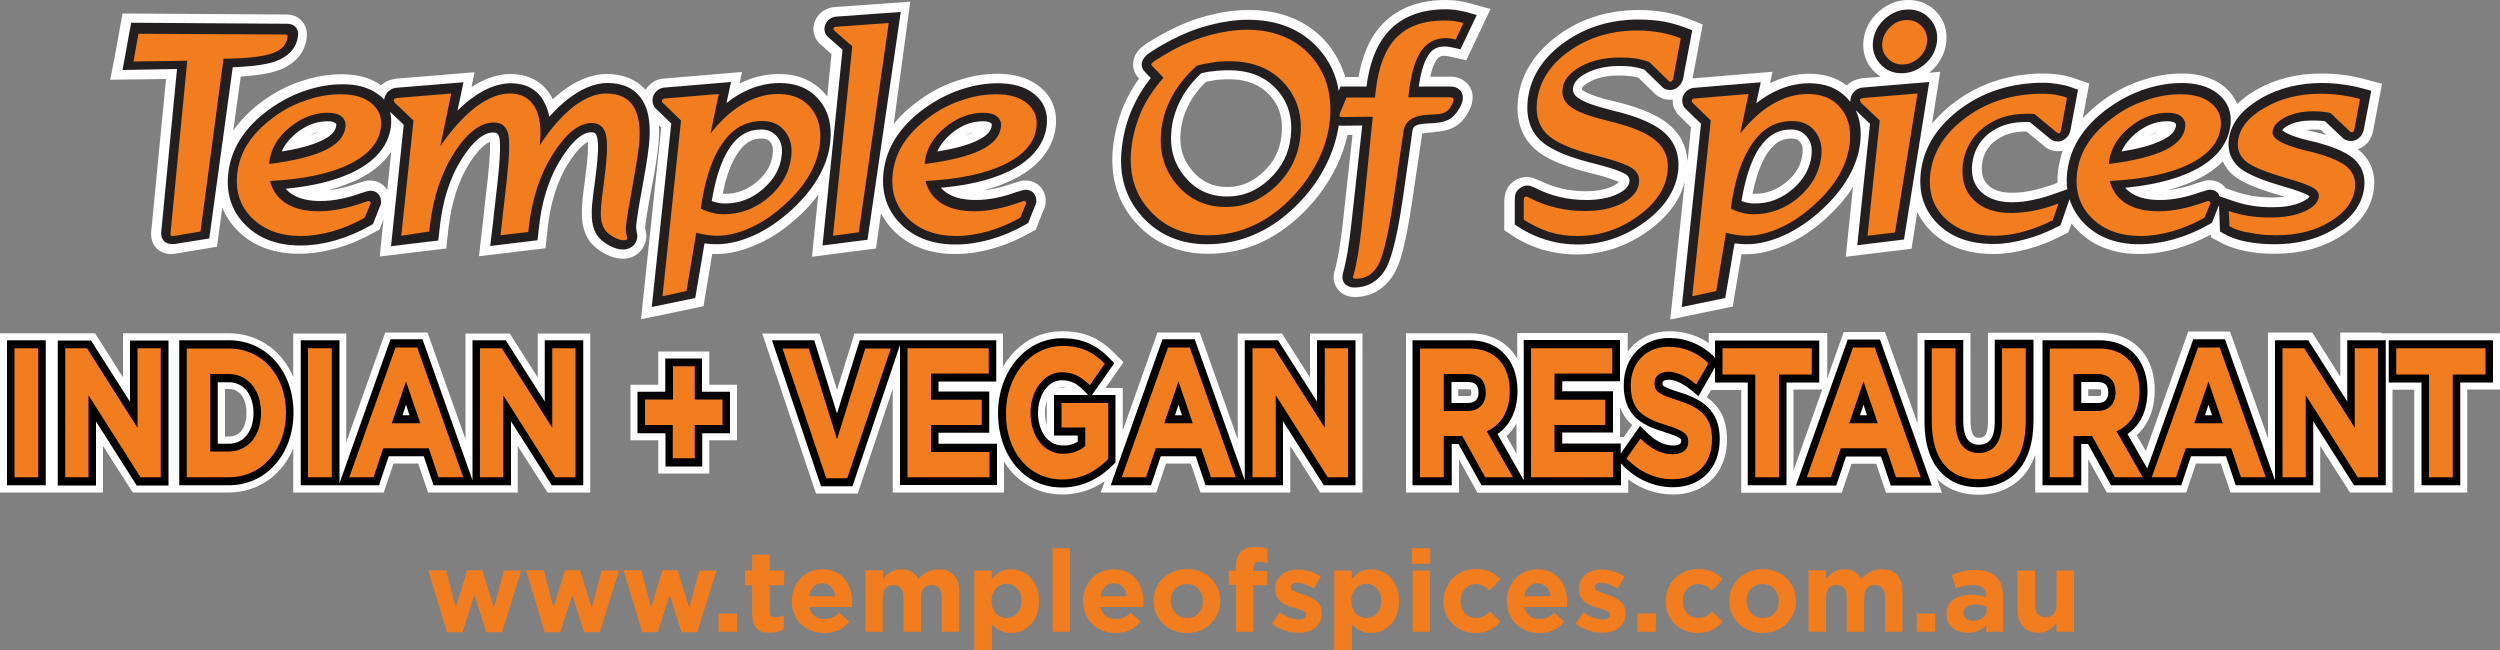
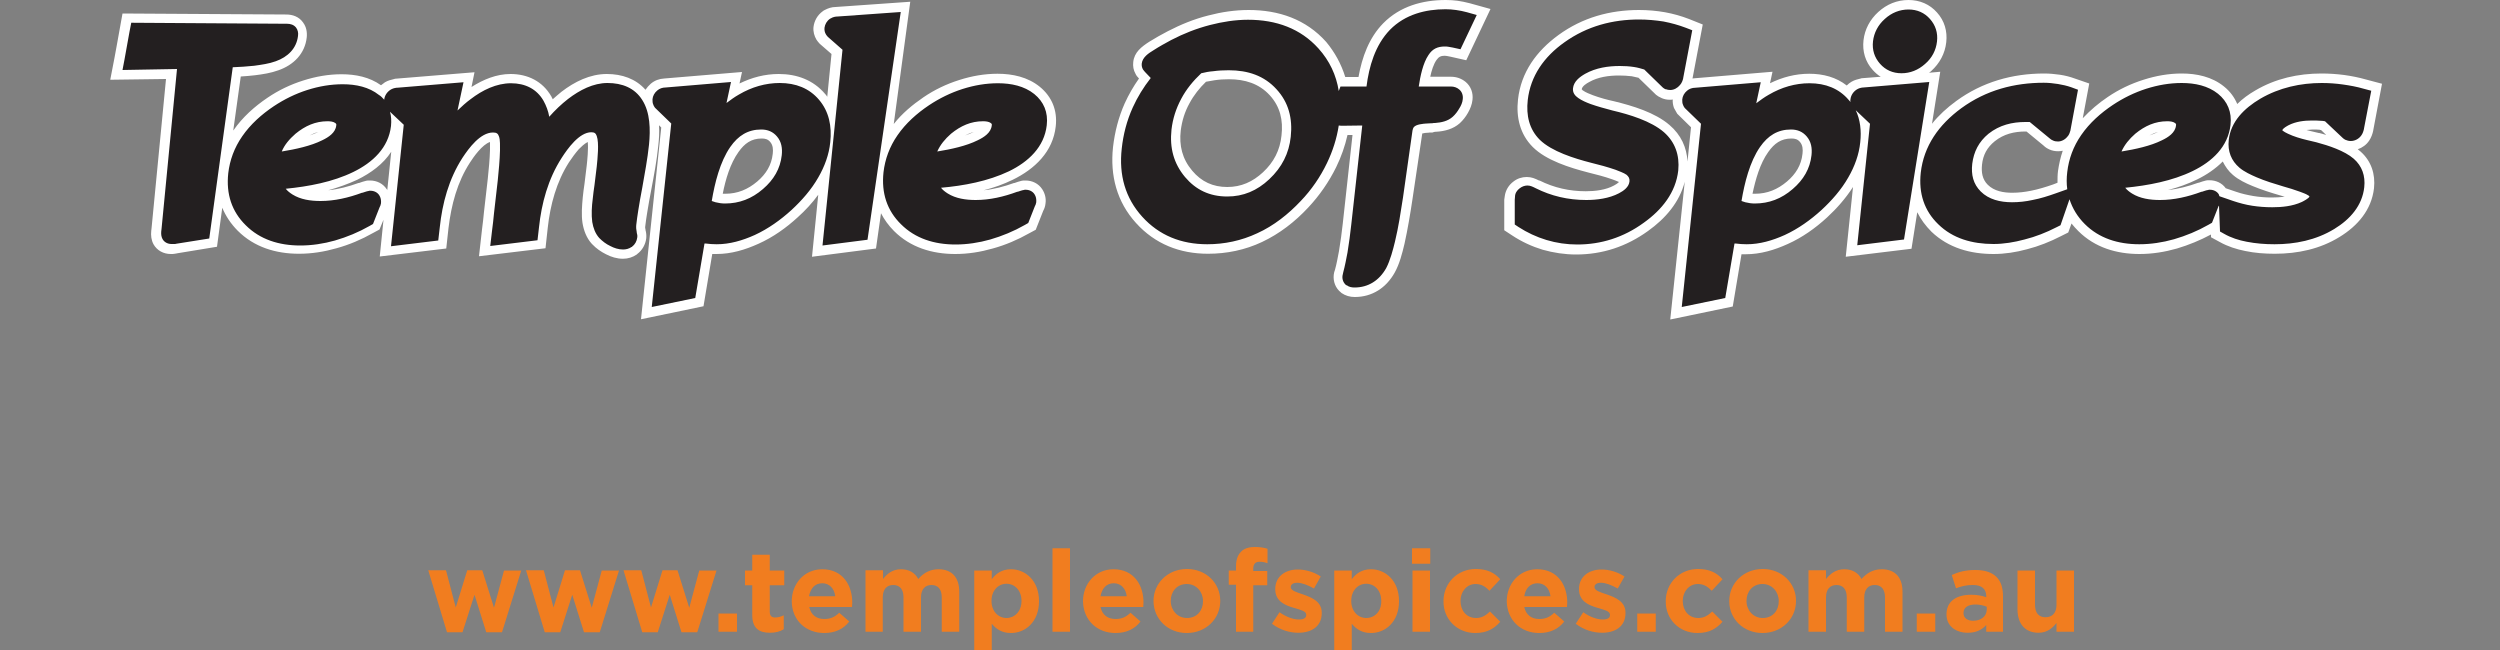
<svg xmlns="http://www.w3.org/2000/svg" version="1.1" id="Layer_1" x="0px" y="0px" width="1000px" height="260px" viewBox="0 0 1000 260" enable-background="new 0 0 1000 260" xml:space="preserve">
  <rect x="0" y="0" width="1000" height="260" fill="#808080" stroke="none" />
  <g>
    <path fill-rule="evenodd" clip-rule="evenodd" fill="#231F20" d="M851.4,58.7c5.5-0.9,11.6-2.2,16.2-4.5c2.5-1.2,5.3-3,5.6-5.9   c0.1-0.5,0-0.7-0.4-1c-0.8-0.6-2.1-0.7-3.1-0.7c-4.8,0-8.9,1.8-12.8,5C854.4,53.6,852.5,56,851.4,58.7 M699.4,78.5   c0.5,0.2,1,0.3,1.5,0.5c1.2,0.3,2.5,0.5,3.8,0.5c5.7,0,10.7-1.9,15.2-5.8c4.3-3.7,6.9-8.1,7.5-13.5c0.3-2.8-0.1-5.4-1.9-7.5   c-1.6-1.9-3.7-2.8-6.3-2.8c-5.3,0-9.2,2.4-12.4,7C702.7,62.8,700.5,71.3,699.4,78.5z M483.2,27.4c-3.2,3-6,6.4-8,10.2   c-2.1,3.9-3.4,8-3.9,12.3c-0.8,7.4,0.9,13.6,5.4,19c4.3,5.1,9.8,7.8,16.9,7.8c6.4,0,11.9-2.3,16.8-6.9c5.1-4.8,7.9-10.4,8.6-17   c0.8-7.4-0.9-13.8-5.7-19c-4.9-5.4-11.4-7.6-19.1-7.6c-2.1,0-4.2,0.1-6.3,0.4C486.4,26.6,484.8,27,483.2,27.4z M377.7,58.7   c5.5-0.9,11.6-2.2,16.2-4.5c2.5-1.2,5.3-3,5.6-5.9c0.1-0.5,0-0.7-0.4-1c-0.8-0.6-2.1-0.7-3.1-0.7c-4.8,0-8.9,1.8-12.8,5   C380.7,53.6,378.8,56,377.7,58.7z M287.4,78.5c0.5,0.2,1,0.3,1.5,0.5c1.2,0.3,2.5,0.5,3.8,0.5c5.7,0,10.7-1.9,15.2-5.8   c4.3-3.7,6.9-8.1,7.5-13.5c0.3-2.8-0.1-5.4-1.9-7.5c-1.6-1.9-3.7-2.8-6.3-2.8c-5.3,0-9.2,2.4-12.4,7   C290.7,62.8,288.6,71.3,287.4,78.5z M115.5,58.7c5.5-0.9,11.6-2.2,16.2-4.5c2.5-1.2,5.3-3,5.6-5.9c0.1-0.5,0-0.7-0.4-1   c-0.8-0.6-2.1-0.7-3.1-0.7c-4.8,0-8.9,1.8-12.8,5C118.5,53.6,116.6,56,115.5,58.7z M751.9,14.6c0.4-3.4,2-6.5,4.7-8.9   c2.7-2.5,6-3.8,9.5-3.8c3.5,0,6.4,1.3,8.6,3.8c2.2,2.5,3.2,5.5,2.8,9c-0.4,3.5-2,6.6-4.8,9c-2.7,2.4-5.9,3.7-9.4,3.7   c-3.5,0-6.4-1.3-8.6-3.8C752.5,21.1,751.5,18.1,751.9,14.6z M610.6,73.3c0.9-0.7,2-1.1,3.1-1.1c1.2,0,2.3,0.6,3.3,1l0,0l0,0   c6.2,3.1,12.9,4.7,20.2,4.7c4.2,0,9.1-0.6,13.1-2.7c1.9-1,4-2.5,4.2-4.8c0.1-1.2-0.4-1.9-1.2-2.6c-1.1-0.8-3.2-1.5-4.4-2   c-3.2-1.1-6.5-2-9.8-2.8c-6.6-1.7-15.7-4.5-20.5-9.2c-4.2-4.2-5.5-9.7-4.8-15.9c1.1-9.6,6.5-17.3,14.7-23.1   c9.1-6.5,19.3-9.1,29.8-9.1c3.3,0,6.6,0.3,9.8,0.8c3.1,0.6,6.1,1.4,8.9,2.5l2.6,1l-3.6,19l0,0.1c-0.2,1-0.6,2-1.3,2.8   c-1,1.2-2.4,2-3.9,2c-0.6,0-1.2-0.1-1.7-0.3l-0.1,0l-0.1,0c-0.4-0.2-0.8-0.4-1.1-0.7l-0.1-0.1l-7.3-7.1c-1.3-0.4-2.7-0.8-4.1-1   c-1.9-0.3-3.8-0.4-5.7-0.4c-4.6,0-9.5,0.7-13.8,3.1c-2.3,1.3-4.6,3.1-4.9,5.8c-0.2,1.8,0.8,3,2.1,3.9c1.4,1,3.3,1.8,4.9,2.4   c2.8,1,5.8,1.8,8.8,2.6c6.8,1.6,15.4,4.2,20.6,8.7c4.4,3.9,6.3,9.1,5.7,15.3c-1,8.8-6.5,15.7-13.8,20.9c-8.1,5.9-17.1,8.7-26.6,8.7   c-4.2,0-8.3-0.6-12.3-1.8c-4-1.2-7.8-3-11.2-5.2l-1.5-1l0-9.9l0.1-1.2C608.7,75.3,609.5,74.2,610.6,73.3z M379.2,73.2   c0.7,0.9,1.6,1.6,2.7,2.3c3.2,2,7.2,2.6,11.2,2.6c5.6,0,11.2-1.3,16.6-3.3l0.1,0l0.1,0c0.7-0.2,1.6-0.6,2.4-0.7l0.4-0.1h0.4   c1.5,0,2.8,0.7,3.5,1.8c0.6,0.9,0.8,2,0.7,3.2c-0.1,0.6-0.3,1.2-0.6,1.7l-2.6,6.6l-1.4,0.8c-4.4,2.5-9,4.4-13.8,5.8   c-4.6,1.3-9.3,2-13.9,2c-8.5,0-16.1-2.4-21.8-8.1c-5.6-5.5-7.9-12.5-7-20.8c0.6-5.2,2.4-10.2,5.6-14.8c3.3-4.8,7.8-8.8,12.6-12   c4.2-2.8,8.7-5,13.4-6.5c4.7-1.5,9.4-2.3,14.2-2.3c5.3,0,10.5,1.1,14.5,4.3c3.8,3.1,5.6,7.3,5,12.5c-1,8.7-7.3,14.6-15.1,18.4   C398,70.5,388.2,72.3,379.2,73.2z M339.7,18l-5.8-5.1l-0.1-0.1c-0.3-0.3-0.5-0.6-0.7-0.9c-0.5-0.8-0.7-1.7-0.6-2.7   c0.2-1.4,0.9-2.7,2.2-3.6l0.2-0.1l0.2-0.1c0.8-0.5,1.8-0.7,2.7-0.7l25.2-1.8L349.8,94l-18,2.3L339.7,18z M271.2,47.5l-6.5-6.3   l-0.2-0.3c-0.2-0.3-0.4-0.6-0.5-1c-0.3-0.6-0.3-1.3-0.3-2.1c0.1-1.3,0.8-2.6,1.9-3.5c1-0.8,2.1-1.2,3.3-1.2l26.2-2.2l-1.8,8.4   c1.6-1.2,3.2-2.4,5-3.4c5.1-3,10.6-4.6,16.3-4.6c6.4,0,11.8,2.1,15.7,6.7c4,4.7,5.2,10.6,4.5,17c-0.5,4.9-2.2,9.6-4.8,14.1   c-2.8,4.9-6.6,9.2-10.7,13c-4.4,4-9.3,7.5-14.7,10c-4.9,2.2-10,3.7-15.2,3.7c-1.5,0-3-0.1-4.5-0.3c-0.1,0-0.2,0-0.4,0l-3.7,21.8   l-17.4,3.6L271.2,47.5z M73.3,95.6c-0.3,0.1-0.5,0.1-0.8,0.1c-0.4,0-0.8,0-1.1,0c-1.5,0-2.9-0.7-3.6-2c-0.5-0.9-0.6-2-0.5-3.1   l0.1-0.8l6.2-64.1l-21.9,0.3l0.8-4.2c0.3-1.7,0.6-3.3,0.9-5c0.4-2,0.7-4.1,1.1-6.1l0.7-3.6l61.9,0.4h0.4c1.4,0,2.7,0.4,3.6,1.5   c0.7,0.9,1,2.1,0.8,3.4c-0.6,5-4.1,8.4-8.9,10.1c-2.7,1-5.8,1.4-8.5,1.8c-2.9,0.3-5.8,0.5-8.6,0.6l-9.4,68.5L73.3,95.6z M156.4,38   c0-0.1,0-0.2,0-0.2c0.2-1.5,1.1-2.9,2.5-3.8c0.8-0.5,1.6-0.7,2.4-0.8l0.2,0l26.6-2.2l-2.3,11.3c1.7-1.6,3.4-3.1,5.2-4.5   c4.8-3.7,10.4-6.4,16.2-6.4c5.7,0,10.3,2.3,13,7c1.1,2,1.9,4.1,2.3,6.4c2.3-2.6,4.8-5,7.5-7.1c4.7-3.6,10.1-6.4,15.8-6.4   c5.9,0,10.9,2,13.9,6.8c3.2,5,3.3,11.8,2.7,17.9c-0.6,5.7-1.7,11.5-2.7,17.2c-0.6,3-1.1,6-1.6,9.1c-0.3,1.9-0.6,3.9-0.8,5.8   c-0.1,1,0,2,0.2,2.9l0,0.1l0,0.1c0.2,0.6,0.3,1.2,0.2,1.9c-0.2,1.5-0.9,2.8-2.1,3.7l-0.1,0.1l-0.1,0c-1,0.7-2.2,1-3.4,1   c-1.8,0-3.6-0.6-5.1-1.4c-1.7-0.8-3.1-1.9-4.4-3.2l0,0l0,0c-1.6-1.8-2.4-4-2.8-6.4c-0.4-2.9-0.2-6.3,0.2-9.3   c0.2-1.8,0.4-3.7,0.7-5.5c0.3-2.5,0.6-4.9,0.9-7.4c0.3-3.1,1-9.4,0-12.2c-0.4-1.1-0.9-1.5-2.2-1.5c-4.8,0-9.5,6.6-11.8,10.2   c-5.5,8.5-8.1,18.3-9.1,27.8l-0.6,5.2l-18.9,2.3l0.7-6c0.3-2.4,0.6-4.7,0.8-7.1c0.5-4.4,1-8.8,1.5-13.1c0.4-4,0.8-8.1,0.9-12.1   c0-1.5,0.1-4.2-0.4-5.5c-0.4-1.2-1-1.6-2.4-1.6c-5.1,0-9.7,6.3-12.2,10.1c-5.5,8.5-8.1,18.3-9.1,27.9l-0.6,5.2L159,96.3l5.1-48.6   l-5.5-5.2c0.5,1.7,0.6,3.6,0.4,5.7c-1,8.7-7.3,14.6-15.1,18.4c-8.2,4-17.9,5.8-27,6.7c0.7,0.9,1.6,1.6,2.7,2.3   c3.2,2,7.2,2.6,11.2,2.6c5.6,0,11.2-1.3,16.6-3.3l0.1,0l0.1,0c0.7-0.2,1.6-0.6,2.4-0.7l0.4-0.1h0.4c1.5,0,2.8,0.7,3.5,1.8   c0.6,0.9,0.8,2,0.7,3.2c-0.1,0.6-0.3,1.2-0.6,1.7l-2.6,6.6l-1.4,0.8c-4.4,2.5-9,4.4-13.8,5.8c-4.6,1.3-9.3,2-13.9,2   c-8.5,0-16.1-2.4-21.8-8.1c-5.6-5.5-7.9-12.5-7-20.8c0.6-5.2,2.4-10.2,5.6-14.8c3.3-4.8,7.8-8.8,12.6-12c4.2-2.8,8.7-5,13.4-6.5   c4.7-1.5,9.4-2.3,14.2-2.3c5.3,0,10.5,1.1,14.5,4.3C155,36.4,155.7,37.1,156.4,38z M538.2,34.4l0.7-1.8h10.4   c1-7.9,3.4-16.5,9.4-22.7c6.1-6.2,14.3-8.2,22.2-8.2c1.4,0,2.8,0.1,4.2,0.3c1.5,0.2,2.9,0.5,4.4,0.9l3.9,1.1L587,17.8l-3.2-0.7   c-0.6-0.1-1.1-0.2-1.7-0.3c-0.5-0.1-0.9-0.1-1.4-0.1c-2.8,0-4.9,0.9-6.5,3.4c-2.2,3.2-3.3,8.5-3.9,12.6h12.8c1.3,0,2.5,0.4,3.4,1.2   c1.1,0.9,1.6,2.4,1.4,3.9c-0.1,1.3-0.7,2.6-1.4,3.7c-0.7,1.2-1.5,2.3-2.6,3.3c-2,1.8-4.6,2.3-7.1,2.5c-0.4,0-0.8,0-1.1,0.1l-0.2,0   h-0.2c-0.6,0-1.2,0.1-1.7,0.1l-0.1,0l-0.1,0c-1.3,0.1-4.2,0.3-5.1,1.5c-0.3,0.4-0.4,0.9-0.5,1.3L563.9,77   c-0.9,5.8-1.8,11.8-3.2,17.6c-0.8,3.3-1.8,7.5-3.5,10.6c-2.8,5-7.2,7.8-12.7,7.8c-1.1,0-2.2-0.2-3.1-0.9l-0.1,0l-0.1,0   c-1.1-0.9-1.7-2.3-1.5-3.8c0-0.5,0.2-0.9,0.3-1.4c0.7-2.6,1.2-5.3,1.7-7.9c0.6-3.7,1.1-7.4,1.5-11.1l4.4-39.7l-7.7,0.1h0   c-0.6,0-1.1,0-1.7-0.1c-0.8,5.2-2.4,10.2-4.7,15c-2.7,5.6-6.2,10.7-10.5,15.2c-5,5.3-10.8,9.9-17.4,12.9c-6.4,3-13.2,4.4-20,4.4   c-10.5,0-19.3-3.6-26-11c-6.8-7.5-9.4-16.7-8.2-27.3c0.6-5.6,2-11.1,4.4-16.4c1.9-4.2,4.3-8.1,7.2-11.8l-2.1-2.2   c-0.4-0.4-0.7-0.8-1-1.2c-0.4-0.7-0.6-1.5-0.5-2.4c0.3-2.5,2.7-4.1,4.7-5.3c2.3-1.5,4.7-2.8,7.1-4.1c5-2.6,10.1-4.6,15.5-6   c5-1.3,10.2-2.1,15.2-2.1c11.3,0,21,3.5,28.2,11.5C534.5,22.3,537.2,28.1,538.2,34.4z M742.9,38.9c-0.1-0.4-0.1-0.8,0-1.2   c0.2-1.5,1.1-2.9,2.5-3.8c0.8-0.5,1.6-0.7,2.4-0.8l0.2,0l26.4-2.2l-10.1,63l-18.7,2.3l5.1-48.6l-5.7-5.4c1.8,3.8,2.3,8.2,1.8,12.8   c-0.5,4.9-2.2,9.6-4.8,14.1c-2.8,4.9-6.6,9.2-10.7,13c-4.4,4-9.3,7.5-14.7,10c-4.9,2.2-10,3.7-15.2,3.7c-1.5,0-3-0.1-4.5-0.3   c-0.1,0-0.2,0-0.4,0l-3.7,21.8l-17.4,3.6l7.7-73.3l-6.5-6.3l-0.2-0.3c-0.2-0.3-0.4-0.6-0.5-1c-0.3-0.6-0.3-1.3-0.3-2.1   c0.1-1.3,0.8-2.6,1.9-3.5c1-0.8,2.1-1.2,3.3-1.2l26.2-2.2l-1.8,8.4c1.6-1.2,3.2-2.4,5-3.4c5.1-3,10.6-4.6,16.3-4.6   c6.4,0,11.8,2.1,15.7,6.7C742.4,38.3,742.7,38.6,742.9,38.9z M890.5,76.5l5.5,1.9c2.4,0.8,5,1.5,7.6,1.9c2.6,0.4,5.3,0.6,8,0.6   c3.8,0,8.1-0.4,11.8-2.1c0.6-0.3,2.8-1.4,3.1-2.2c-0.1-0.2-0.4-0.4-0.6-0.5c-0.9-0.6-2.2-1-3.2-1.4c-2.2-0.8-4.4-1.5-6.6-2.1   c-3.7-1.1-7.3-2.2-10.8-3.7c-2.3-1-4.9-2.2-6.8-3.8c-3.3-2.8-4.8-6.6-4.3-11.1c0.8-7.4,6.2-12.7,12.6-16.5   c7.7-4.5,16.2-6.3,24.6-6.3c2.9,0,5.7,0.2,8.5,0.6c2.8,0.4,5.6,0.9,8.3,1.7l3,0.8l-2.9,15.1l0,0.1c-0.2,0.9-0.5,1.9-1.1,2.7   c-1,1.4-2.6,2.2-4.2,2.2c-0.8,0-1.5-0.2-2.2-0.5c-0.4-0.2-0.8-0.5-1.1-0.8l0,0l-7-6.6c-0.6-0.1-1.2-0.2-1.9-0.2   c-1.1-0.1-2.2-0.1-3.3-0.1c-3.1,0-6.5,0.4-9.4,1.9c-0.7,0.4-2.1,1.1-2.5,2c0.5,0.5,1.8,1.2,2.3,1.4c2.3,1.1,5,1.9,7.5,2.5   c1.3,0.3,2.5,0.6,3.8,0.9l0,0l0,0c4.9,1.3,11.3,3.4,15,6.6c3.3,2.9,4.7,6.8,4.2,11.4c-0.8,7.3-5.6,12.8-12,16.7   c-7.4,4.5-15.7,6.1-23.9,6.1c-3.8,0-7.5-0.3-11.1-1c-3.2-0.6-6.3-1.6-9.1-3.2l-1.6-0.9l-0.4-10.4c0,0.1-0.1,0.2-0.2,0.3l-2.6,6.6   l-1.4,0.8c-4.4,2.5-9,4.4-13.8,5.8c-4.6,1.3-9.3,2-13.9,2c-8.5,0-16.1-2.4-21.8-8.1c-2.9-2.9-4.9-6.2-6.1-9.9L827,88.2l-1.6,0.8   c-4.1,2.1-8.4,3.8-12.8,4.9c-4.1,1.1-8.3,1.8-12.4,1.8c-8.5,0-16.3-2.2-22.1-7.9c-5.6-5.4-7.9-12.4-7-20.6   c1.2-10.7,7.2-19.2,16.2-25.8c10-7.3,21.3-10.2,33-10.2c1.9,0,3.8,0.2,5.7,0.5c1.8,0.3,3.6,0.7,5.3,1.3l2.7,1l-3,16.1l0,0.1   c-0.2,0.8-0.5,1.6-1,2.3l-0.1,0.1l-0.1,0.1c-0.9,1.2-2.4,2-3.8,2c-0.7,0-1.4-0.1-2-0.4c-0.5-0.2-1-0.5-1.4-0.9l-7.9-6.5   c-0.6,0-1.2,0-1.8,0c-5.2,0-10.3,1.2-14.7,4.7c-3.9,3.2-5.9,7.2-6.5,12c-0.5,4.4,0.4,8.1,3.4,11.1c3.2,3.2,7.8,4.3,12.5,4.3   c2.7,0,5.5-0.3,8.2-0.9c3.2-0.6,6.3-1.6,9.4-2.7l4.5-1.6c-0.3-2.2-0.3-4.5,0-6.9c0.6-5.2,2.4-10.2,5.6-14.8   c3.3-4.8,7.8-8.8,12.6-12c4.2-2.8,8.7-5,13.4-6.5c4.7-1.5,9.4-2.3,14.2-2.3c5.3,0,10.5,1.1,14.5,4.3c3.8,3.1,5.6,7.3,5,12.5   c-1,8.7-7.3,14.6-15.1,18.4c-8.2,4-17.9,5.8-27,6.7c0.7,0.9,1.6,1.6,2.7,2.3c3.2,2,7.2,2.6,11.2,2.6c5.6,0,11.2-1.3,16.6-3.3l0.1,0   l0.1,0c0.7-0.2,1.6-0.6,2.4-0.7l0.4-0.1h0.4c1.5,0,2.8,0.7,3.5,1.8C890.3,76,890.4,76.2,890.5,76.5z" />
    <path fill-rule="evenodd" clip-rule="evenodd" fill="#FFFFFF" d="M386,54.2c1.2-0.4,2.4-0.9,3.5-1.4c0,0,0,0,0,0   C388.3,53.1,387.1,53.6,386,54.2 M289.1,77.5c0.3,0,0.6,0,1,0c4.9,0,9-1.7,12.8-4.9c3.5-3,5.7-6.5,6.2-11.1c0.2-1.7,0.1-3.4-1-4.7   c-0.9-1.1-2-1.4-3.4-1.4c-4.2,0-6.9,2-9.3,5.4C292.1,65.4,290.2,71.8,289.1,77.5z M123.8,54.2c1.2-0.4,2.4-0.9,3.5-1.4c0,0,0,0,0,0   C126.1,53.1,124.9,53.6,123.8,54.2z M482.4,32.7c-2.6,2.5-4.9,5.4-6.6,8.6c-1.9,3.4-3,7-3.5,10.9c-0.7,6,0.6,11.4,4.6,16.1   c3.7,4.4,8.3,6.5,14,6.5c5.6,0,10.2-2.1,14.3-5.9c4.3-4,6.8-8.8,7.4-14.7c0.7-6.1-0.5-11.5-4.7-16.1c-4.3-4.7-10-6.4-16.3-6.4   c-1.9,0-3.9,0.1-5.8,0.4C484.7,32.3,483.5,32.5,482.4,32.7z M701,77.5c0.3,0,0.6,0,1,0c4.9,0,9-1.7,12.8-4.9   c3.5-3,5.7-6.5,6.2-11.1c0.2-1.7,0.1-3.4-1-4.7c-0.9-1.1-2-1.4-3.4-1.4c-4.2,0-6.9,2-9.3,5.4C704,65.4,702.2,71.8,701,77.5z    M859.7,54.2c1.2-0.4,2.4-0.9,3.5-1.4c0,0,0,0,0,0C862,53.1,860.8,53.6,859.7,54.2z M538.1,30.8h5.3c1.4-7.9,4.2-15.7,9.9-21.5   C560,2.5,569,0,578.3,0c1.6,0,3.2,0.1,4.7,0.3c1.6,0.2,3.3,0.6,4.9,1l8.3,2.3l-9.7,20.5l-6.2-1.4c-0.5-0.1-1-0.2-1.5-0.3   c-0.3,0-0.6-0.1-0.9-0.1c-1.5,0-2.4,0.4-3.3,1.7c-1.2,1.7-2,4.3-2.5,6.7h8.3c2.2,0,4.2,0.7,5.9,2.1c2.1,1.8,3,4.4,2.7,7.1   c-0.2,1.9-0.9,3.6-1.8,5.2c-0.9,1.6-2,3-3.3,4.2c-2.6,2.3-6,3.2-9.4,3.4c-0.3,0-0.6,0-0.9,0.1L573,53h-0.4c-0.5,0-1,0-1.4,0.1   l-0.1,0l-0.1,0c-0.5,0-1.4,0.1-2.1,0.3l-3.9,26.2c-0.9,6-1.9,12-3.2,17.9c-0.9,3.8-2,8.1-3.9,11.5c-3.4,6.1-9,9.8-16,9.8   c-1.9,0-3.7-0.5-5.3-1.6l-0.1-0.1l-0.1-0.1c-2.2-1.7-3.2-4.4-2.9-7.1c0.1-0.7,0.2-1.3,0.5-2c0.7-2.5,1.1-5,1.6-7.5   c0.6-3.6,1.1-7.3,1.5-10.9l3.9-35.5l-2,0c-1,4.4-2.5,8.7-4.5,12.8c-2.9,5.9-6.7,11.4-11.2,16.2c-5.3,5.7-11.5,10.5-18.5,13.8   c-6.8,3.2-14.1,4.7-21.6,4.7c-11.3,0-21.2-3.9-28.8-12.3c-7.7-8.5-10.4-19-9.2-30.3c0.7-6.1,2.2-12,4.7-17.6   c1.6-3.5,3.5-6.8,5.7-9.9c-0.6-0.6-1.1-1.2-1.4-1.9c-0.8-1.4-1.1-3-0.9-4.7c0.4-3.9,3.3-6.1,6.4-8.1c2.4-1.5,4.9-2.9,7.4-4.2   c5.2-2.7,10.6-4.9,16.2-6.3c5.3-1.4,10.7-2.2,16.2-2.2c12,0,22.9,3.7,31,12.8C533.9,20.9,536.5,25.6,538.1,30.8z M131.3,76.1   c4.1-0.4,8.2-1.5,12.1-2.9l0.1,0l0.1,0c0.9-0.3,1.9-0.7,2.9-0.9l0.7-0.1h0.8c2.7,0,5.2,1.2,6.7,3.5c0.1,0.1,0.2,0.2,0.2,0.4   l1.6-15.4c-3.2,4.9-8.1,8.5-13.6,11.2C139.2,73.6,135.3,75,131.3,76.1z M357.5,49.6c3.3-4.2,7.5-7.7,11.9-10.7   c4.4-3,9.2-5.3,14.3-6.9c5-1.6,10.1-2.5,15.3-2.5c6,0,12.1,1.3,16.9,5.2c4.9,4,7.1,9.5,6.4,15.8c-1.1,10.2-8.4,17.1-17.2,21.4   c-3.7,1.8-7.6,3.2-11.6,4.2c4.1-0.4,8.2-1.5,12.1-2.9l0.1,0l0.1,0c0.9-0.3,1.9-0.7,2.9-0.9l0.7-0.1h0.8c2.7,0,5.2,1.2,6.7,3.5   c1.1,1.7,1.6,3.7,1.3,5.7c-0.1,1-0.4,2-0.9,2.9l-3,7.6l-2.6,1.4c-4.6,2.6-9.5,4.7-14.6,6.1c-4.9,1.4-9.9,2.2-15,2.2   c-9.2,0-17.9-2.6-24.5-9.2c-2.2-2.2-3.9-4.6-5.2-7.1l-2,14.1l-25.6,3.3l2.5-24.8c-2.4,3.3-5.2,6.3-8.2,9c-4.7,4.3-9.9,8-15.7,10.6   c-5.3,2.4-10.9,4.1-16.8,4.1c-0.6,0-1.1,0-1.7,0l-3.5,20.9l-25,5.2l8.1-76.7l-0.9-0.9c0.2,2.8,0,5.6-0.3,8.3   c-0.6,5.9-1.7,11.7-2.8,17.5c-0.6,3-1.1,6-1.6,9c-0.3,1.9-0.6,3.7-0.8,5.6c-0.1,0.5,0,0.9,0.1,1.3l0,0.1l0,0.1   c0.3,1.1,0.4,2.1,0.3,3.3c-0.3,2.5-1.6,4.8-3.6,6.3l-0.1,0.1l-0.1,0.1c-1.6,1.1-3.5,1.7-5.5,1.7c-2.4,0-4.7-0.7-6.8-1.8   c-2-1-3.9-2.3-5.5-4l-0.1-0.1l-0.1-0.1c-2.1-2.3-3.2-5.3-3.7-8.3c-0.5-3.3-0.2-6.9,0.1-10.2c0.2-1.8,0.4-3.7,0.7-5.5   c0.3-2.5,0.6-4.9,0.9-7.4c0.2-1.9,0.7-6.6,0.4-9.3c-1.3,0.6-2.8,2.1-3.6,2.9c-1.4,1.6-2.7,3.4-3.9,5.2c-5,7.8-7.5,17-8.5,26.2   l-0.9,8.2l-26.6,3.2l1.2-10.7c0.3-2.4,0.6-4.8,0.8-7.1c0.5-4.4,1-8.7,1.5-13.1c0.4-3.9,0.8-7.8,0.9-11.7c0-0.7,0-2,0-3.1   c-3.1,1-6.6,6-8,8.2c-5.1,7.8-7.5,17-8.6,26.2l-0.9,8.2l-26.6,3.2l1.5-14.7l-1.6,3.9l-2.6,1.4c-4.6,2.6-9.5,4.7-14.6,6.1   c-4.9,1.4-9.9,2.2-15,2.2c-9.2,0-17.9-2.6-24.5-9.2c-2.8-2.8-4.8-5.9-6.2-9.2l-2.1,15.6l-15.8,2.6c-0.3,0.1-0.7,0.1-1.1,0.2   c-0.5,0.1-1,0.1-1.6,0.1c-2.9,0-5.5-1.4-6.9-3.9c-0.9-1.7-1.1-3.5-0.9-5.4l0.1-0.8l5.8-59.9l-22.3,0.3l1.7-8.8   c0.3-1.6,0.6-3.3,0.9-4.9c0.4-2,0.7-4.1,1.1-6.1l1.2-6.7l65.1,0.4h0.4c2.6,0,5,0.9,6.6,3c1.4,1.8,1.8,3.9,1.6,6.1   c-0.7,6.6-5.3,11.1-11.3,13.2c-3,1.1-6.2,1.6-9.4,2c-1.9,0.2-3.8,0.4-5.7,0.5l-3,21.6c0,0,0-0.1,0.1-0.1c3.6-5.2,8.4-9.5,13.6-13   c4.4-3,9.2-5.3,14.3-6.9c5-1.6,10.1-2.5,15.3-2.5c5.6,0,11.2,1.1,15.8,4.4c0.5-0.4,1-0.8,1.6-1.2c1.2-0.7,2.4-1,3.7-1.3l0.3-0.1   l31.8-2.6l-1.2,5.9c4.7-3,10-5.2,15.6-5.2c6.9,0,12.8,2.9,16.3,8.9c0.2,0.4,0.4,0.8,0.6,1.2c1.1-1,2.3-2,3.5-3   c5.2-4,11.4-7.1,18.1-7.1c6.1,0,11.6,1.9,15.5,6.3c0.6-0.9,1.3-1.7,2.1-2.4c1.5-1.3,3.4-2,5.4-2.1l31.1-2.6l-1,4.6   c4.9-2.4,10.1-3.8,15.7-3.8c7.3,0,13.8,2.4,18.6,8c0.3,0.3,0.6,0.7,0.8,1.1l1.7-17.1l-4.6-4l-0.3-0.3c-0.4-0.5-0.8-0.9-1.1-1.4   c-0.9-1.5-1.4-3.3-1.2-5.1c0.3-2.5,1.6-4.8,3.7-6.3l0.4-0.3l0.4-0.2c1.3-0.7,2.8-1.2,4.3-1.2l29.9-2.1L357.5,49.6z M889.1,64.6   c-2.9,2.9-6.4,5.3-10.3,7.2c-3.7,1.8-7.6,3.2-11.6,4.2c4.1-0.4,8.2-1.5,12.1-2.9l0.1,0l0.1,0c0.9-0.3,1.9-0.7,2.9-0.9l0.7-0.1h0.7   c2.6,0,5,1.1,6.5,3.2l4.1,1.4c2.3,0.8,4.6,1.3,6.9,1.7c2.4,0.4,4.9,0.6,7.4,0.6c1.7,0,3.4-0.1,5.2-0.3c-0.6-0.2-1.1-0.3-1.7-0.5   c-3.8-1.1-7.6-2.3-11.2-3.8c-2.7-1.1-5.6-2.5-7.8-4.4C891.4,68.5,890.1,66.6,889.1,64.6z M825.1,60.3c-0.6,0.1-1.2,0.2-1.8,0.2   c-1.2,0-2.4-0.2-3.5-0.7c-0.9-0.4-1.7-0.9-2.4-1.6l-6.8-5.6c-0.1,0-0.3,0-0.4,0c-4.5,0-8.7,1-12.3,3.9c-3.1,2.5-4.7,5.5-5.1,9.4   c-0.3,3,0.1,5.8,2.3,8c2.6,2.6,6.4,3.2,9.8,3.2c2.5,0,5-0.3,7.5-0.8c3-0.6,5.9-1.5,8.8-2.5l1.8-0.7c0-1.6,0-3.2,0.2-4.7   C823.6,65.6,824.2,62.9,825.1,60.3z M922.6,52c0.4,0.1,0.8,0.2,1.1,0.3c1.3,0.3,2.5,0.6,3.8,0.9l0.1,0l0.1,0   c0.9,0.2,1.8,0.5,2.8,0.8l-2.1-2c-0.2,0-0.4,0-0.5-0.1c-1-0.1-1.9-0.1-2.9-0.1C924.2,51.9,923.4,51.9,922.6,52z M675,64.6l1.4-13.7   l-5.5-5.4l-0.4-0.7c-0.3-0.5-0.6-1-0.9-1.6c-0.4-1.1-0.6-2.3-0.5-3.4c-0.4,0.1-0.8,0.1-1.2,0.1c-1.1,0-2.1-0.2-3.1-0.6l-0.2-0.1   l-0.2-0.1c-0.7-0.3-1.4-0.7-2-1.2l-0.2-0.2l-6.8-6.6c-0.9-0.2-1.8-0.4-2.7-0.6c-1.7-0.2-3.4-0.3-5.1-0.3c-4.1,0-8.4,0.6-11.9,2.6   c-1,0.5-2.9,1.7-3,2.9c0.1,0.2,0.4,0.4,0.5,0.5c1.1,0.8,2.7,1.4,4,1.9c2.7,1,5.6,1.8,8.4,2.4c7.4,1.8,16.4,4.5,22.2,9.5   C672.4,53.9,674.7,59,675,64.6z M752.3,30.7c-1.2-0.7-2.2-1.6-3.2-2.7c-3-3.3-4.2-7.5-3.7-11.9c0.5-4.4,2.6-8.3,5.9-11.3   c3.4-3.1,7.5-4.8,12.1-4.8c4.5,0,8.5,1.7,11.4,5c3,3.3,4.2,7.5,3.7,11.9c-0.5,4.5-2.6,8.4-6,11.5c-0.3,0.3-0.6,0.5-0.9,0.7l4.5-0.4   l-3.3,20.8c2.7-3.4,6-6.4,9.7-9.1c10.4-7.6,22.4-11,35.2-11c2.1,0,4.2,0.2,6.3,0.5c2,0.3,4,0.8,5.9,1.5l5.8,2l-2.6,13.9   c3-3.2,6.4-6.1,10-8.5c4.4-3,9.2-5.3,14.3-6.9c5-1.6,10.1-2.5,15.3-2.5c6,0,12.1,1.3,16.9,5.2c2.5,2,4.2,4.4,5.3,7   c2.1-2.1,4.6-3.9,7.2-5.4c8.1-4.8,17.2-6.8,26.5-6.8c3,0,6.1,0.2,9.1,0.6c2.9,0.4,5.9,1,8.7,1.8l6.4,1.7l-3.5,18.6l0,0.1   c-0.3,1.4-0.8,2.8-1.6,4c-1.1,1.7-2.8,2.9-4.6,3.5c0.4,0.3,0.7,0.6,1.1,0.9c4.3,3.8,6,9,5.4,14.7c-1,8.7-6.6,15.1-13.8,19.5   c-7.8,4.8-16.7,6.7-25.9,6.7c-4,0-8-0.3-11.8-1.1c-3.5-0.7-7-1.8-10.2-3.6l-3.5-1.9l0-1.1c-4.3,2.3-8.9,4.2-13.6,5.6   c-4.9,1.4-9.9,2.2-15,2.2c-9.2,0-17.9-2.6-24.5-9.2c-1-1-1.9-2-2.7-3l-1.3,3.6l-3,1.5c-4.3,2.2-8.8,4-13.5,5.2   c-4.4,1.2-8.9,1.9-13.4,1.9c-9.2,0-18-2.4-24.8-8.9c-2.4-2.4-4.3-5-5.7-7.8l-2.3,14.6l-26.3,3.2l2.9-27.9   c-2.9,4.5-6.5,8.6-10.4,12.2c-4.7,4.3-9.9,8-15.7,10.6c-5.3,2.4-10.9,4.1-16.8,4.1c-0.6,0-1.1,0-1.7,0l-3.5,20.9l-25,5.2l5.8-55.1   c-2.1,8.2-7.7,14.7-14.7,19.7c-8.6,6.2-18.2,9.4-28.8,9.4c-4.5,0-9-0.7-13.3-1.9c-4.3-1.3-8.4-3.2-12.2-5.7l-3.2-2.1l0-12.2   l0.2-1.4c0.3-2.4,1.6-4.5,3.5-5.9c1.5-1.2,3.4-1.8,5.3-1.8c1.9,0,3.3,0.6,4.9,1.4l0.1,0l0.1,0c5.8,2.9,12,4.3,18.5,4.3   c3.7,0,8-0.5,11.3-2.3c0.4-0.2,1.4-0.8,2-1.4c-0.9-0.4-2.2-0.9-2.8-1.1c-3.1-1.1-6.3-1.9-9.5-2.7c-7.3-1.9-16.8-4.8-22.2-10.2   c-5.1-5.1-6.7-11.9-5.9-19c1.2-10.9,7.4-19.4,16.2-25.8C633,7,644,4,655.6,4c3.5,0,7,0.3,10.4,0.9c3.3,0.6,6.5,1.5,9.6,2.7l5.5,2.2   l-4.1,21.6c0.3,0,0.6-0.1,0.9-0.1l31.1-2.6l-1,4.6c4.9-2.4,10.1-3.8,15.7-3.8c5.6,0,10.8,1.4,15,4.7c0.6-0.6,1.2-1.1,1.9-1.5   c1.2-0.7,2.4-1,3.7-1.3l0.3-0.1L752.3,30.7z" />
    <path fill-rule="evenodd" clip-rule="evenodd" fill="#231F20" d="M848.6,60.6c5.5-0.9,11.6-2.2,16.2-4.5c2.5-1.2,5.3-3,5.6-5.9   c0.1-0.5,0-0.7-0.4-1c-0.8-0.6-2.1-0.7-3.1-0.7c-4.8,0-8.9,1.8-12.8,5C851.7,55.6,849.8,57.9,848.6,60.6 M696.6,80.4   c0.5,0.2,1,0.3,1.5,0.5c1.2,0.3,2.5,0.5,3.8,0.5c5.7,0,10.7-1.9,15.2-5.8c4.3-3.7,6.9-8.1,7.5-13.5c0.3-2.8-0.1-5.4-1.9-7.5   c-1.6-1.9-3.7-2.8-6.3-2.8c-5.3,0-9.2,2.4-12.4,7C699.9,64.7,697.8,73.2,696.6,80.4z M480.5,29.3c-3.2,3-6,6.4-8,10.2   c-2.1,3.9-3.4,8-3.9,12.3c-0.8,7.4,0.9,13.6,5.4,19c4.3,5.1,9.8,7.8,16.9,7.8c6.4,0,11.9-2.3,16.8-6.9c5.1-4.8,7.9-10.4,8.6-17   c0.8-7.4-0.9-13.8-5.7-19c-4.9-5.4-11.4-7.6-19.1-7.6c-2.1,0-4.2,0.1-6.3,0.4C483.7,28.6,482.1,28.9,480.5,29.3z M374.9,60.6   c5.5-0.9,11.6-2.2,16.2-4.5c2.5-1.2,5.3-3,5.6-5.9c0.1-0.5,0-0.7-0.4-1c-0.8-0.6-2.1-0.7-3.1-0.7c-4.8,0-8.9,1.8-12.8,5   C378,55.6,376.1,57.9,374.9,60.6z M284.7,80.4c0.5,0.2,1,0.3,1.5,0.5c1.2,0.3,2.5,0.5,3.8,0.5c5.7,0,10.7-1.9,15.2-5.8   c4.3-3.7,6.9-8.1,7.5-13.5c0.3-2.8-0.1-5.4-1.9-7.5c-1.6-1.9-3.7-2.8-6.3-2.8c-5.3,0-9.2,2.4-12.4,7   C288,64.7,285.9,73.2,284.7,80.4z M112.7,60.6c5.5-0.9,11.6-2.2,16.2-4.5c2.5-1.2,5.3-3,5.6-5.9c0.1-0.5,0-0.7-0.4-1   c-0.8-0.6-2.1-0.7-3.1-0.7c-4.8,0-8.9,1.8-12.8,5C115.8,55.6,113.8,57.9,112.7,60.6z M749.2,16.5c0.4-3.4,2-6.5,4.7-8.9   c2.7-2.5,6-3.8,9.5-3.8c3.5,0,6.4,1.3,8.6,3.8c2.2,2.5,3.2,5.5,2.8,9c-0.4,3.5-2,6.6-4.8,9c-2.7,2.4-5.9,3.7-9.4,3.7   c-3.5,0-6.4-1.3-8.6-3.8C749.8,23,748.8,20,749.2,16.5z M607.9,75.3c0.9-0.7,2-1.1,3.1-1.1c1.2,0,2.3,0.6,3.3,1.1l0,0l0,0   c6.2,3.1,12.9,4.7,20.2,4.7c4.2,0,9.1-0.6,13.1-2.7c1.9-1,4-2.5,4.2-4.8c0.1-1.2-0.4-1.9-1.2-2.6c-1.1-0.8-3.2-1.5-4.4-2   c-3.2-1.1-6.5-2-9.8-2.8c-6.6-1.7-15.7-4.5-20.5-9.2c-4.2-4.2-5.5-9.7-4.8-15.9c1.1-9.6,6.5-17.3,14.7-23.1   c9.1-6.5,19.3-9.1,29.8-9.1c3.3,0,6.6,0.3,9.8,0.8c3.1,0.6,6,1.4,8.9,2.5l2.6,1l-3.6,19l0,0.1c-0.2,1-0.6,2-1.3,2.8   c-1,1.2-2.4,2-3.9,2c-0.6,0-1.2-0.1-1.7-0.3l-0.1,0l-0.1,0c-0.4-0.2-0.8-0.4-1.1-0.7l-0.1-0.1l-7.3-7.1c-1.3-0.4-2.7-0.8-4.1-1   c-1.9-0.3-3.8-0.4-5.7-0.4c-4.6,0-9.5,0.7-13.8,3.1c-2.3,1.3-4.6,3.1-4.9,5.8c-0.2,1.8,0.8,3,2.1,3.9c1.4,1,3.3,1.8,4.9,2.4   c2.8,1,5.8,1.8,8.8,2.6c6.8,1.6,15.4,4.2,20.6,8.7c4.4,3.9,6.3,9.1,5.7,15.3c-1,8.8-6.5,15.7-13.8,20.9c-8.1,5.9-17.1,8.7-26.6,8.7   c-4.2,0-8.3-0.6-12.3-1.8c-4-1.2-7.8-3-11.2-5.2l-1.5-1l0-9.9l0.1-1.2C606,77.3,606.8,76.1,607.9,75.3z M376.4,75.1   c0.7,0.9,1.6,1.6,2.7,2.3c3.2,2,7.2,2.6,11.2,2.6c5.6,0,11.2-1.3,16.6-3.3l0.1,0l0.1,0c0.7-0.2,1.6-0.6,2.4-0.7l0.4-0.1h0.4   c1.5,0,2.8,0.7,3.5,1.8c0.6,0.9,0.8,2,0.7,3.2c-0.1,0.6-0.3,1.2-0.6,1.7l-2.6,6.6l-1.4,0.8c-4.4,2.5-9,4.4-13.8,5.8   c-4.6,1.3-9.3,2-13.9,2c-8.5,0-16.1-2.4-21.8-8.1c-5.6-5.5-7.9-12.5-7-20.8c0.6-5.2,2.4-10.2,5.6-14.8c3.3-4.8,7.8-8.8,12.6-12   c4.2-2.8,8.7-5,13.4-6.5c4.7-1.5,9.4-2.3,14.2-2.3c5.3,0,10.5,1.1,14.5,4.3c3.8,3.1,5.6,7.3,5,12.5c-1,8.7-7.3,14.6-15.1,18.4   C395.2,72.5,385.5,74.3,376.4,75.1z M337,19.9l-5.8-5.1l-0.1-0.1c-0.3-0.3-0.5-0.6-0.7-0.9c-0.5-0.8-0.7-1.7-0.6-2.7   c0.2-1.4,0.9-2.7,2.2-3.6l0.2-0.1l0.2-0.1c0.8-0.5,1.8-0.7,2.7-0.7l25.2-1.8L347,95.9l-18,2.3L337,19.9z M268.5,49.4l-6.5-6.3   l-0.2-0.3c-0.2-0.3-0.4-0.6-0.5-1c-0.3-0.6-0.3-1.3-0.3-2.1c0.1-1.3,0.8-2.6,1.9-3.5c0.9-0.8,2.1-1.2,3.3-1.2l26.2-2.2l-1.8,8.4   c1.6-1.2,3.2-2.4,5-3.4c5.1-3,10.6-4.6,16.3-4.6c6.4,0,11.8,2.1,15.7,6.7c4,4.7,5.2,10.6,4.5,17c-0.5,4.9-2.2,9.6-4.8,14.1   c-2.8,4.9-6.6,9.2-10.7,13c-4.4,4-9.3,7.5-14.7,10c-4.9,2.2-10,3.7-15.2,3.7c-1.5,0-3-0.1-4.5-0.3c-0.1,0-0.2,0-0.4,0l-3.7,21.8   l-17.4,3.6L268.5,49.4z M70.5,97.5c-0.3,0.1-0.5,0.1-0.8,0.1c-0.4,0-0.8,0-1.1,0c-1.5,0-2.9-0.7-3.6-2c-0.5-0.9-0.6-2-0.5-3.1   l0.1-0.8l6.2-64.1L49,28l0.8-4.2c0.3-1.7,0.6-3.3,0.9-5c0.4-2,0.7-4.1,1.1-6.1l0.7-3.6l61.9,0.4h0.4c1.4,0,2.7,0.4,3.6,1.5   c0.7,0.9,1,2.1,0.8,3.4c-0.6,5-4.1,8.4-8.9,10.1c-2.7,1-5.8,1.4-8.6,1.8c-2.9,0.3-5.8,0.5-8.6,0.6l-9.4,68.5L70.5,97.5z    M153.7,39.9c0-0.1,0-0.2,0-0.2c0.2-1.5,1.1-2.9,2.5-3.8c0.8-0.5,1.6-0.7,2.4-0.8l0.2,0l26.6-2.2L183,44.2c1.7-1.6,3.4-3.2,5.2-4.5   c4.8-3.7,10.4-6.4,16.2-6.4c5.7,0,10.3,2.3,13,7c1.1,2,1.9,4.1,2.3,6.4c2.3-2.6,4.8-5,7.5-7.1c4.7-3.6,10.1-6.4,15.8-6.4   c5.9,0,10.9,2,13.9,6.8c3.2,5,3.3,11.8,2.7,17.9c-0.6,5.7-1.7,11.5-2.7,17.2c-0.6,3-1.1,6-1.6,9.1c-0.3,1.9-0.6,3.9-0.8,5.8   c-0.1,1,0,2,0.2,2.9l0,0.1l0,0.1c0.2,0.6,0.3,1.2,0.2,1.9c-0.2,1.5-0.9,2.8-2.1,3.7l-0.1,0.1l-0.1,0c-1,0.7-2.2,1-3.4,1   c-1.8,0-3.6-0.6-5.1-1.4c-1.7-0.8-3.1-1.9-4.4-3.2l0,0l0,0c-1.6-1.8-2.4-4-2.8-6.4c-0.4-2.9-0.2-6.3,0.2-9.3   c0.2-1.8,0.4-3.7,0.7-5.5c0.3-2.5,0.6-4.9,0.9-7.4c0.3-3.1,1-9.4,0-12.2c-0.4-1.1-0.9-1.5-2.2-1.5c-4.8,0-9.5,6.6-11.8,10.2   c-5.5,8.5-8.1,18.3-9.1,27.8l-0.6,5.2l-18.9,2.3l0.7-6c0.3-2.4,0.6-4.7,0.8-7.1c0.5-4.4,1-8.8,1.5-13.1c0.4-4,0.8-8.1,0.9-12.1   c0-1.5,0.1-4.2-0.4-5.5c-0.4-1.2-1-1.6-2.4-1.6c-5.1,0-9.7,6.3-12.2,10.1c-5.5,8.5-8.1,18.3-9.1,27.9l-0.6,5.2l-18.9,2.3l5.1-48.6   l-5.5-5.2c0.5,1.7,0.6,3.6,0.4,5.7c-1,8.7-7.3,14.6-15.1,18.4c-8.2,4-17.9,5.8-27,6.7c0.7,0.9,1.6,1.6,2.7,2.3   c3.2,2,7.2,2.6,11.2,2.6c5.6,0,11.2-1.3,16.6-3.3l0.1,0l0.1,0c0.7-0.2,1.6-0.6,2.4-0.7l0.4-0.1h0.4c1.5,0,2.8,0.7,3.5,1.8   c0.6,0.9,0.8,2,0.7,3.2c-0.1,0.6-0.3,1.2-0.6,1.7l-2.6,6.6l-1.4,0.8c-4.4,2.5-9,4.4-13.8,5.8c-4.6,1.3-9.3,2-13.9,2   c-8.5,0-16.1-2.4-21.8-8.1c-5.6-5.5-7.9-12.5-7-20.8c0.6-5.2,2.4-10.2,5.6-14.8c3.3-4.8,7.8-8.8,12.6-12c4.2-2.8,8.7-5,13.4-6.5   c4.7-1.5,9.4-2.3,14.2-2.3c5.3,0,10.5,1.1,14.5,4.3C152.2,38.3,153,39.1,153.7,39.9z M535.5,36.4l0.7-1.8h10.4   c1-7.9,3.4-16.5,9.4-22.7c6.1-6.2,14.3-8.2,22.2-8.2c1.4,0,2.8,0.1,4.2,0.3c1.5,0.2,2.9,0.5,4.4,0.9l3.9,1.1l-6.5,13.7l-3.2-0.7   c-0.6-0.1-1.1-0.2-1.7-0.3c-0.5-0.1-0.9-0.1-1.4-0.1c-2.8,0-4.9,0.9-6.5,3.4c-2.2,3.2-3.3,8.5-3.9,12.6h12.8c1.3,0,2.5,0.4,3.4,1.2   c1.1,0.9,1.6,2.4,1.4,3.9c-0.1,1.3-0.7,2.6-1.4,3.7c-0.7,1.2-1.5,2.3-2.6,3.3c-2,1.8-4.6,2.3-7.1,2.5c-0.4,0-0.8,0-1.1,0.1l-0.2,0   h-0.2c-0.6,0-1.2,0.1-1.7,0.1l-0.1,0l-0.1,0c-1.3,0.1-4.2,0.3-5.1,1.5c-0.3,0.4-0.4,0.9-0.5,1.3L561.2,79   c-0.9,5.8-1.8,11.8-3.2,17.6c-0.8,3.3-1.9,7.5-3.5,10.6c-2.8,5-7.2,7.8-12.7,7.8c-1.1,0-2.2-0.2-3.1-0.9l-0.1,0l-0.1,0   c-1.1-0.9-1.7-2.3-1.5-3.8c0.1-0.5,0.2-0.9,0.3-1.4c0.7-2.6,1.2-5.3,1.7-7.9c0.6-3.7,1.1-7.4,1.5-11.1l4.4-39.7l-7.7,0.1h0   c-0.6,0-1.1,0-1.7-0.1c-0.8,5.2-2.4,10.2-4.7,15c-2.7,5.6-6.2,10.7-10.5,15.2c-5,5.3-10.8,9.9-17.4,12.9c-6.4,3-13.2,4.4-20,4.4   c-10.5,0-19.3-3.6-26-11c-6.8-7.5-9.4-16.7-8.2-27.3c0.6-5.6,2-11.1,4.4-16.4c1.9-4.2,4.3-8.1,7.2-11.8l-2.1-2.2   c-0.4-0.4-0.7-0.8-1-1.2c-0.4-0.7-0.6-1.5-0.5-2.4c0.3-2.5,2.7-4.1,4.7-5.3c2.3-1.5,4.7-2.8,7.1-4.1c5-2.6,10.1-4.6,15.5-6   c5-1.3,10.2-2.1,15.2-2.1c11.3,0,21,3.5,28.2,11.5C531.8,24.3,534.5,30,535.5,36.4z M740.2,40.8c-0.1-0.4-0.1-0.8,0-1.2   c0.2-1.5,1.1-2.9,2.5-3.8c0.8-0.5,1.6-0.7,2.4-0.8l0.2,0l26.4-2.2l-10.1,63l-18.7,2.3l5.1-48.6l-5.7-5.4c1.8,3.8,2.3,8.2,1.8,12.8   c-0.5,4.9-2.2,9.6-4.8,14.1c-2.8,4.9-6.6,9.2-10.7,13c-4.4,4-9.3,7.5-14.7,10c-4.9,2.2-10,3.7-15.2,3.7c-1.5,0-3-0.1-4.5-0.3   c-0.1,0-0.2,0-0.4,0l-3.7,21.8l-17.4,3.6l7.7-73.3l-6.5-6.3l-0.2-0.3c-0.2-0.3-0.4-0.6-0.5-1c-0.3-0.6-0.3-1.3-0.3-2.1   c0.1-1.3,0.8-2.6,1.9-3.5c0.9-0.8,2.1-1.2,3.3-1.2l26.2-2.2l-1.8,8.4c1.6-1.2,3.2-2.4,5-3.4c5.1-3,10.6-4.6,16.3-4.6   c6.4,0,11.8,2.1,15.7,6.7C739.7,40.2,739.9,40.5,740.2,40.8z M887.8,78.5l5.5,1.9c2.4,0.8,5,1.5,7.6,1.9c2.6,0.4,5.3,0.6,8,0.6   c3.8,0,8.1-0.4,11.8-2.1c0.6-0.3,2.8-1.4,3.1-2.2c-0.1-0.2-0.4-0.4-0.6-0.5c-0.9-0.6-2.2-1-3.2-1.4c-2.2-0.8-4.4-1.5-6.6-2.1   c-3.7-1.1-7.3-2.2-10.8-3.7c-2.3-1-4.9-2.2-6.8-3.8c-3.3-2.8-4.8-6.6-4.3-11.1c0.8-7.4,6.2-12.7,12.6-16.5   c7.7-4.5,16.2-6.3,24.6-6.3c2.9,0,5.7,0.2,8.5,0.6c2.8,0.4,5.6,0.9,8.3,1.7l3,0.8l-2.9,15.1l0,0.1c-0.2,0.9-0.5,1.9-1.1,2.7   c-1,1.4-2.6,2.2-4.2,2.2c-0.8,0-1.5-0.2-2.2-0.5c-0.4-0.2-0.8-0.5-1.1-0.8l0,0l-7-6.6c-0.6-0.1-1.2-0.2-1.9-0.2   c-1.1-0.1-2.2-0.1-3.3-0.1c-3.1,0-6.5,0.4-9.4,1.9c-0.7,0.4-2.1,1.1-2.5,2c0.5,0.5,1.8,1.2,2.3,1.4c2.3,1.1,5,1.9,7.5,2.5   c1.3,0.3,2.5,0.6,3.8,0.9l0,0l0,0c4.9,1.3,11.3,3.4,15,6.6c3.3,2.9,4.7,6.8,4.2,11.4c-0.8,7.3-5.6,12.8-12,16.7   c-7.4,4.5-15.7,6.1-23.9,6.1c-3.8,0-7.5-0.3-11.1-1c-3.2-0.6-6.3-1.6-9.1-3.2l-1.6-0.9l-0.4-10.4c0,0.1-0.1,0.2-0.2,0.3l-2.6,6.6   l-1.4,0.8c-4.4,2.5-9,4.4-13.8,5.8c-4.6,1.3-9.3,2-13.9,2c-8.5,0-16.1-2.4-21.8-8.1c-2.9-2.9-4.9-6.2-6.1-9.9l-3.6,10.4l-1.6,0.8   c-4.1,2.1-8.4,3.8-12.8,4.9c-4.1,1.1-8.3,1.8-12.4,1.8c-8.5,0-16.3-2.2-22.1-7.9c-5.6-5.4-7.9-12.4-7-20.6   c1.2-10.7,7.2-19.2,16.2-25.8c10-7.3,21.3-10.2,33-10.2c1.9,0,3.8,0.2,5.7,0.5c1.8,0.3,3.6,0.7,5.3,1.3l2.7,1l-3,16.1l0,0.1   c-0.2,0.8-0.5,1.6-1,2.3l-0.1,0.1l-0.1,0.1c-0.9,1.2-2.4,2-3.8,2c-0.7,0-1.4-0.1-2-0.4c-0.5-0.2-1-0.5-1.4-0.9l-7.9-6.5   c-0.6,0-1.2,0-1.8,0c-5.2,0-10.3,1.2-14.7,4.7c-3.9,3.2-5.9,7.2-6.5,12c-0.5,4.4,0.4,8.1,3.4,11.1c3.2,3.2,7.8,4.3,12.5,4.3   c2.7,0,5.5-0.3,8.2-0.9c3.2-0.6,6.3-1.6,9.4-2.7l4.5-1.6c-0.3-2.2-0.3-4.5,0-6.9c0.6-5.2,2.4-10.2,5.6-14.8   c3.3-4.8,7.8-8.8,12.6-12c4.2-2.8,8.7-5,13.4-6.5c4.7-1.5,9.4-2.3,14.2-2.3c5.3,0,10.5,1.1,14.5,4.3c3.8,3.1,5.6,7.3,5,12.5   c-1,8.7-7.3,14.6-15.1,18.4c-8.2,4-17.9,5.8-27,6.7c0.7,0.9,1.6,1.6,2.7,2.3c3.2,2,7.2,2.6,11.2,2.6c5.6,0,11.2-1.3,16.6-3.3l0.1,0   l0.1,0c0.7-0.2,1.6-0.6,2.4-0.7l0.4-0.1h0.4c1.5,0,2.8,0.7,3.5,1.8C887.5,77.9,887.7,78.2,887.8,78.5z" />
-     <path fill-rule="evenodd" clip-rule="evenodd" fill="#F17D1F" d="M891.8,90.5l-0.3-6.1c2.7,0.9,5.4,1.6,8.1,2   c2.7,0.4,5.6,0.6,8.6,0.6c5.4,0,9.9-0.8,13.5-2.4c3.6-1.6,5.5-3.5,5.8-5.8c0.2-1.4-0.5-2.6-2.1-3.6c-1.6-1-5.1-2.3-10.7-3.9   c-8.5-2.5-14-4.7-16.4-6.8c-2.4-2.1-3.5-4.7-3.1-8.1c0.6-5,4-9.5,10.5-13.2c6.4-3.8,13.9-5.7,22.5-5.7c2.7,0,5.4,0.2,8,0.5   c2.7,0.4,5.3,0.9,7.8,1.6l-2.2,11.8c-0.1,0.6-0.3,1.1-0.4,1.2c-0.1,0.2-0.3,0.3-0.6,0.3c-0.2,0-0.3,0-0.5-0.1   c-0.2-0.1-0.3-0.2-0.4-0.3l-7.7-7.3c-1-0.2-2.1-0.4-3.2-0.5c-1.1-0.1-2.3-0.2-3.6-0.2c-4.4,0-8.1,0.8-11.3,2.4   c-3.1,1.6-4.8,3.5-5.1,5.8c-0.3,2.7,3.8,5.1,12.4,7.3c1.6,0.4,2.9,0.7,3.8,0.9c6.7,1.8,11.3,3.8,13.7,5.9c2.4,2.1,3.4,5,3.1,8.4   c-0.6,5.3-3.9,9.8-9.9,13.4c-6,3.7-13.3,5.5-21.7,5.5c-3.7,0-7.2-0.3-10.3-1C896.7,92.7,894,91.8,891.8,90.5 M881.8,87.1   c-4.1,2.3-8.4,4.1-12.8,5.4c-4.4,1.2-8.7,1.9-12.8,1.9c-8.1,0-14.6-2.4-19.4-7.1c-4.8-4.7-6.8-10.7-6-17.9   c0.5-4.6,2.1-8.9,4.8-12.8c2.7-3.9,6.5-7.5,11.4-10.9c3.8-2.6,7.9-4.5,12.3-5.9c4.3-1.4,8.6-2.1,12.9-2.1c5.3,0,9.4,1.2,12.3,3.6   c2.9,2.4,4.2,5.5,3.8,9.4c-0.7,6.2-4.9,11.2-12.7,15c-7.8,3.8-18.4,6-31.7,6.7c1,3.9,3.2,6.9,6.5,9c3.4,2.1,7.7,3.1,13,3.1   c5.5,0,11.5-1.2,18-3.5c1.1-0.4,1.7-0.6,1.9-0.6c0.3,0,0.5,0.1,0.7,0.3c0.1,0.2,0.2,0.5,0.2,0.8c0,0,0,0.1-0.1,0.1   c0,0-0.1,0.1-0.1,0.1L881.8,87.1z M843.6,65.6c10.1-1.3,17.6-3.2,22.5-5.6c4.9-2.4,7.6-5.5,8-9.3c0.2-1.7-0.4-3.1-1.6-4.1   c-1.2-1-3-1.5-5.4-1.5c-5.6,0-10.7,2-15.5,6c-4.8,4-7.4,8.6-8,13.8L843.6,65.6z M813.8,45.6c-0.8-0.1-1.8-0.1-3.2-0.1   c-6.9,0-12.7,1.9-17.4,5.7c-4.7,3.8-7.4,8.8-8.1,14.8c-0.6,5.7,0.8,10.4,4.3,13.9c3.5,3.5,8.5,5.3,15,5.3c2.8,0,5.8-0.3,9-0.9   c3.2-0.6,6.5-1.6,10-2.9l-2.3,6.7c-3.9,2-7.9,3.5-11.9,4.6c-4,1.1-7.8,1.6-11.4,1.6c-8.4,0-14.9-2.3-19.7-6.9   c-4.8-4.6-6.8-10.5-6-17.7c1-8.9,5.8-16.5,14.4-22.8c8.6-6.3,18.8-9.4,30.5-9.4c1.8,0,3.4,0.1,5.1,0.4c1.6,0.3,3.2,0.6,4.7,1.2   l-2.4,13c-0.1,0.5-0.3,0.9-0.4,1c-0.1,0.2-0.3,0.2-0.4,0.2c-0.2,0-0.4,0-0.5-0.1c-0.2-0.1-0.3-0.2-0.5-0.3L813.8,45.6z M752.9,17   c0.3-2.4,1.4-4.5,3.3-6.3c1.9-1.8,4.1-2.7,6.6-2.7c2.4,0,4.4,0.9,6,2.6c1.6,1.8,2.2,3.8,2,6.3c-0.3,2.5-1.4,4.6-3.3,6.3   c-2,1.7-4.1,2.6-6.6,2.6c-2.4,0-4.4-0.9-6-2.7C753.3,21.4,752.7,19.4,752.9,17z M747,94.3l4.9-46.1l-7.5-7.1   c-0.1-0.2-0.2-0.4-0.3-0.6c-0.1-0.2-0.1-0.4-0.1-0.5c0-0.2,0.1-0.4,0.3-0.5c0.2-0.1,0.5-0.2,0.9-0.3l21.8-1.8L758,93L747,94.3z    M676.9,118.5l7.4-70.3l-7.4-7.2c-0.1-0.1-0.2-0.3-0.2-0.4c0-0.1,0-0.2,0-0.3c0-0.2,0.1-0.5,0.3-0.6c0.2-0.2,0.5-0.3,0.8-0.3   l21.6-1.8l-3.3,15.8c4-5.1,8.3-9.1,13-11.8c4.6-2.7,9.3-4,14.1-4c5.6,0,9.9,1.8,13,5.5c3.1,3.7,4.3,8.5,3.7,14.3   c-0.5,4.2-1.9,8.4-4.2,12.5c-2.4,4.1-5.6,8.1-9.9,11.9c-4.2,3.9-8.7,7-13.5,9.2c-4.8,2.2-9.3,3.3-13.5,3.3c-1.3,0-2.6-0.1-4-0.3   c-1.4-0.2-2.8-0.5-4.4-0.9l-3.9,23.3L676.9,118.5z M692.3,83.4c1.4,0.8,2.9,1.3,4.5,1.7c1.5,0.4,3.1,0.6,4.7,0.6   c6.7,0,12.7-2.3,18-6.8c5.3-4.6,8.3-10,9-16.3c0.5-4.1-0.4-7.5-2.6-10.2c-2.2-2.7-5.2-4-9-4c-6.5,0-11.8,2.9-15.9,8.9   C696.8,63.1,693.9,71.8,692.3,83.4z M609.5,87.9l0-7.8l0.1-0.5l0-0.4c0-0.1,0.1-0.2,0.3-0.4c0.2-0.1,0.4-0.2,0.5-0.2   c0.2,0,0.8,0.2,1.7,0.7c6.7,3.4,14,5.1,21.9,5.1c6.1,0,11.1-1.1,15.1-3.2c4-2.2,6.2-4.9,6.5-8.1c0.3-2.4-0.6-4.3-2.6-5.7   c-2-1.5-7.1-3.3-15.4-5.4c-9.4-2.4-15.7-5.2-18.9-8.4c-3.2-3.2-4.5-7.5-3.9-13c0.9-7.9,5.1-14.6,12.8-20.1   c7.7-5.5,16.8-8.3,27.4-8.3c3.2,0,6.2,0.3,9.1,0.8c2.9,0.5,5.6,1.3,8.2,2.3l-3,16c-0.1,0.5-0.3,0.9-0.5,1.1   c-0.2,0.2-0.4,0.3-0.6,0.3c-0.1,0-0.2,0-0.4-0.1c-0.1-0.1-0.3-0.1-0.4-0.3l-7.7-7.5c-1.7-0.6-3.5-1.1-5.5-1.4c-2-0.3-4-0.4-6.2-0.4   c-6.2,0-11.5,1.2-15.9,3.7c-4.4,2.5-6.8,5.5-7.1,9.1c-0.3,2.9,0.9,5.3,3.5,7.1c2.6,1.9,7.6,3.7,14.9,5.5c9.2,2.2,15.6,4.8,19.1,8   c3.6,3.1,5.1,7.2,4.5,12.3c-0.7,6.7-4.7,12.7-12,17.9c-7.3,5.2-15.3,7.8-24.1,7.8c-3.8,0-7.6-0.5-11.2-1.6   C616.2,91.6,612.8,90,609.5,87.9z M549.1,46.7l-11.6,0.1c-0.8,0-1.4-0.1-1.5-0.1c-0.2-0.1-0.3-0.3-0.2-0.5c0-0.3,0.1-0.5,0.1-0.6   c0-0.1,0.1-0.3,0.1-0.4l2.6-6.2H550l0.3-2.8c1.1-9.6,3.8-16.6,8.3-21.2c4.5-4.6,10.9-6.8,19.2-6.8c1.2,0,2.5,0.1,3.7,0.2   c1.2,0.2,2.5,0.4,3.9,0.8l-3.1,6.6c-0.7-0.1-1.3-0.3-1.9-0.4c-0.6-0.1-1.2-0.1-1.8-0.2c-4.4,0-7.8,1.8-10.2,5.3   c-2.4,3.5-4,9.2-4.9,16.9l-0.2,1.5h16.7c0.5,0,0.8,0.1,1.1,0.3c0.2,0.2,0.4,0.5,0.3,0.9c-0.1,0.5-0.3,1.2-0.8,2.1   c-0.5,0.9-1,1.6-1.6,2.1c-0.9,0.8-2.4,1.3-4.5,1.4c-0.6,0-1.1,0.1-1.4,0.1c-0.4,0-1.1,0-2,0.1c-5.9,0.3-9.1,2.5-9.7,6.6l-3.9,26.8   c-2.1,14.1-4.2,23-6.2,26.7c-2.1,3.7-5,5.5-8.9,5.5c-0.5,0-0.8-0.1-1-0.2c-0.2-0.1-0.3-0.4-0.2-0.6c0-0.1,0.1-0.3,0.2-0.6   c1.3-4.6,2.4-11.2,3.3-19.7L549.1,46.7z M465.4,31.1l-4.4-4.6c-0.2-0.2-0.4-0.4-0.4-0.5c-0.1-0.1-0.1-0.2-0.1-0.3   c0-0.3,0.9-1.1,2.7-2.2c1.7-1.1,4-2.4,6.7-3.9c4.7-2.5,9.6-4.4,14.6-5.7c5-1.3,9.7-2,14.2-2c10.8,0,19.4,3.5,25.6,10.4   c6.2,6.9,8.7,15.7,7.6,26.3c-0.6,5.2-2.1,10.4-4.6,15.4c-2.5,5.1-5.7,9.8-9.8,14.2c-4.9,5.3-10.3,9.3-16,11.9   c-5.7,2.7-11.8,4-18.2,4c-9.6,0-17.5-3.3-23.4-9.9c-6-6.6-8.4-14.8-7.4-24.6c0.6-5.4,2-10.5,4.1-15.2   C458.6,39.9,461.6,35.4,465.4,31.1z M478.7,26.3c-4.1,3.7-7.4,7.7-9.8,12.1c-2.4,4.4-3.9,9-4.4,13.8c-0.9,8.4,1.1,15.6,6.2,21.6   c5.1,6,11.6,9,19.6,9c7.4,0,14-2.7,19.8-8.1c5.8-5.4,9.1-12,10-19.7c1-8.7-1.2-16-6.5-21.8c-5.3-5.8-12.6-8.7-21.7-8.7   c-2.4,0-4.7,0.1-6.9,0.5C482.9,25.3,480.8,25.7,478.7,26.3z M408.1,87.1c-4.1,2.3-8.4,4.1-12.8,5.4c-4.4,1.2-8.7,1.9-12.8,1.9   c-8.1,0-14.6-2.4-19.4-7.1c-4.8-4.7-6.8-10.7-6-17.9c0.5-4.6,2.1-8.9,4.8-12.8c2.7-3.9,6.5-7.5,11.4-10.9c3.8-2.6,7.9-4.5,12.3-5.9   c4.3-1.4,8.6-2.1,12.9-2.1c5.3,0,9.4,1.2,12.3,3.6c2.9,2.4,4.2,5.5,3.8,9.4c-0.7,6.2-4.9,11.2-12.7,15c-7.8,3.8-18.4,6-31.7,6.7   c1,3.9,3.2,6.9,6.5,9c3.4,2.1,7.7,3.1,13,3.1c5.5,0,11.5-1.2,18-3.5c1.1-0.4,1.7-0.6,1.9-0.6c0.3,0,0.5,0.1,0.7,0.3   c0.1,0.2,0.2,0.5,0.2,0.8c0,0,0,0.1-0.1,0.1c0,0-0.1,0.1-0.1,0.1L408.1,87.1z M369.9,65.6c10.1-1.3,17.6-3.2,22.5-5.6   c4.9-2.4,7.6-5.5,8-9.3c0.2-1.7-0.4-3.1-1.6-4.1c-1.2-1-3-1.5-5.4-1.5c-5.6,0-10.7,2-15.5,6c-4.8,4-7.4,8.6-8,13.8L369.9,65.6z    M333.2,94.3l7.7-75.8l-7-6.1c-0.2-0.2-0.3-0.4-0.4-0.5c-0.1-0.1-0.1-0.3-0.1-0.4c0-0.3,0.1-0.4,0.3-0.6c0.2-0.1,0.5-0.2,0.8-0.2   l21-1.5l-12,83.7L333.2,94.3z M265,118.5l7.4-70.3l-7.4-7.2c-0.1-0.1-0.2-0.3-0.2-0.4c0-0.1-0.1-0.2,0-0.3c0-0.2,0.1-0.5,0.3-0.6   c0.2-0.2,0.5-0.3,0.8-0.3l21.6-1.8l-3.3,15.8c4-5.1,8.3-9.1,13-11.8c4.6-2.7,9.3-4,14.1-4c5.6,0,9.9,1.8,13,5.5   c3.1,3.7,4.3,8.5,3.7,14.3c-0.5,4.2-1.9,8.4-4.2,12.5c-2.4,4.1-5.6,8.1-9.9,11.9c-4.2,3.9-8.7,7-13.5,9.2   c-4.8,2.2-9.3,3.3-13.5,3.3c-1.3,0-2.6-0.1-4-0.3c-1.4-0.2-2.8-0.5-4.4-0.9l-3.9,23.3L265,118.5z M280.3,83.4   c1.4,0.8,2.9,1.3,4.5,1.7c1.5,0.4,3.1,0.6,4.7,0.6c6.7,0,12.7-2.3,18-6.8c5.3-4.6,8.3-10,9-16.3c0.5-4.1-0.4-7.5-2.6-10.2   c-2.2-2.7-5.2-4-9-4c-6.5,0-11.8,2.9-15.9,8.9C284.8,63.1,282,71.8,280.3,83.4z M160.5,94.3l4.9-46.1l-7.5-7.1   c-0.1-0.2-0.2-0.4-0.3-0.6c-0.1-0.2-0.1-0.4-0.1-0.5c0-0.2,0.1-0.4,0.3-0.5c0.2-0.1,0.5-0.2,0.9-0.3l21.8-1.8l-4.4,21.1   c4.6-6.7,9.3-11.9,14.1-15.6c4.9-3.7,9.4-5.5,13.7-5.5c4.6,0,7.9,1.8,10,5.4c2.1,3.6,2.7,8.7,2,15.3c4.2-6.5,8.7-11.6,13.3-15.3   c4.7-3.6,9.1-5.4,13.2-5.4c5.1,0,8.8,1.7,11,5.2c2.2,3.5,2.9,8.7,2.2,15.6c-0.5,4.1-1.4,9.8-2.7,16.9c-1.3,7.1-2.2,12.2-2.5,15.2   c-0.2,1.5,0,3,0.4,4.4c0.1,0.3,0.1,0.5,0.1,0.5c0,0.3-0.2,0.6-0.4,0.7c-0.2,0.2-0.6,0.2-1,0.2c-1,0-2.2-0.3-3.5-1   c-1.4-0.7-2.5-1.5-3.5-2.5c-1-1.2-1.7-2.7-2-4.6c-0.3-1.9-0.2-4.7,0.2-8.3c0.1-0.8,0.3-2.6,0.7-5.4c0.4-2.9,0.6-5.3,0.9-7.5   c0.7-6.7,0.7-11.3-0.2-13.8c-0.9-2.5-2.7-3.8-5.4-3.8c-5.1,0-10.2,4.1-15.4,12.2c-5.2,8.1-8.5,18-9.8,29.6l-0.2,1.8l-11.1,1.3   l0.2-1.7c0-0.2,0.3-2.6,0.8-7.1c0.5-4.5,1-8.9,1.5-13.2c1.1-10.2,1.3-16.6,0.4-19.2c-0.9-2.6-2.7-3.9-5.6-3.9   c-5.3,0-10.6,4-15.8,12.1c-5.2,8.1-8.5,18-9.8,29.7l-0.2,1.8L160.5,94.3z M145.9,87.1c-4.1,2.3-8.4,4.1-12.8,5.4   c-4.4,1.2-8.7,1.9-12.8,1.9c-8.1,0-14.6-2.4-19.4-7.1c-4.8-4.7-6.8-10.7-6-17.9c0.5-4.6,2.1-8.9,4.8-12.8   c2.7-3.9,6.5-7.5,11.4-10.9c3.8-2.6,7.9-4.5,12.3-5.9c4.3-1.4,8.6-2.1,12.9-2.1c5.3,0,9.4,1.2,12.3,3.6c2.9,2.4,4.2,5.5,3.8,9.4   c-0.7,6.2-4.9,11.2-12.7,15c-7.8,3.8-18.4,6-31.7,6.7c1,3.9,3.2,6.9,6.5,9c3.4,2.1,7.7,3.1,13,3.1c5.5,0,11.5-1.2,18-3.5   c1.1-0.4,1.7-0.6,1.9-0.6c0.3,0,0.5,0.1,0.7,0.3c0.1,0.2,0.2,0.5,0.2,0.8c0,0,0,0.1-0.1,0.1c0,0-0.1,0.1-0.1,0.1L145.9,87.1z    M107.7,65.6c10.1-1.3,17.6-3.2,22.5-5.6c4.9-2.4,7.6-5.5,8-9.3c0.2-1.7-0.4-3.1-1.6-4.1c-1.2-1-3-1.5-5.4-1.5   c-5.6,0-10.7,2-15.5,6c-4.8,4-7.4,8.6-8,13.8L107.7,65.6z M80.2,92.6l-10.1,1.7c-0.2,0-0.4,0.1-0.5,0.1c-0.2,0-0.4,0-0.7,0   c-0.3,0-0.5-0.1-0.6-0.2c-0.1-0.2-0.1-0.5-0.1-1l0.1-0.9l6.6-68l-21.5,0.3c0.2-0.9,0.5-2.6,0.9-5c0.4-2.5,0.8-4.5,1.1-6.1l58.3,0.3   h0.4c0.4,0,0.7,0.1,0.8,0.2c0.1,0.2,0.2,0.4,0.1,0.8c-0.3,3-2.3,5.2-6,6.5c-3.6,1.3-10.2,2.1-19.6,2.2L80.2,92.6z" />
-     <path fill-rule="evenodd" clip-rule="evenodd" fill="#FFFFFF" d="M423.2,155.2h3.5c-0.6-0.1-1.4-0.2-2.2-0.2   C424.1,155,423.6,155,423.2,155.2 M418.7,169.9v-9.4c-0.5,1.5-0.7,3.1-0.7,4.4v0.1C418,166.6,418.2,168.3,418.7,169.9z M90,174.6   h1.5c5.3,0,7.1-4.8,7.1-9.4v-0.1c0-4.5-1.9-9.5-7.1-9.5H90V174.6z M583.3,158.4h3.8c0.3,0,1,0,1.2-0.2c0.2-0.2,0.2-0.8,0.2-1V157   c0-0.2,0-0.9-0.2-1.1c-0.2-0.2-1.2-0.2-1.4-0.2h-3.6V158.4z M835.3,158.4h3.8c0.3,0,1,0,1.2-0.2c0.2-0.2,0.2-0.8,0.2-1V157   c0-0.2,0-0.9-0.2-1.1c-0.2-0.2-1.2-0.2-1.4-0.2h-3.6V158.4z M263.3,176.1h-11.1v-22.2h11.1v-13.3h20.4v13.3h11.1v22.2h-11.1v13.3   h-20.4V176.1z M68.8,133.3h22.6c6,0,11.7,1.8,16.6,5.4c4.2,3.2,7.3,7.4,9.3,12.1v-17.4h21.2v43.5l15.6-43.9H171l15.2,42.7v-42.3   h17.7l11.2,17.6v-17.6h21V197H219l-11.9-18.6V197h-35.9l-3.9-11.6h-9.9l-3.9,11.6h-36.2v-17.6c-2,4.8-5.2,9.1-9.5,12.3   c-4.8,3.5-10.4,5.3-16.3,5.3H53.1l-11.9-18.6V197H0v-63.7h38l11.2,17.6v-17.6H68.8z M441.9,192.5c-5,3.4-10.7,5.3-17,5.3   c-5.9,0-11.6-1.8-16.3-5.4c-2.9-2.2-5.2-4.8-7-7.8V197h-44.5v-41.5l-14,41.9h-16.7l-21.5-64h22.9l7,22.6l7-22.6h59.4v13.3   c2.3-4,5.5-7.5,9.5-10.1c4.2-2.7,9-4.1,14.1-4.1c8.6,0,15,2.6,21,8.8l3.6,3.6l-7.2,10.3h6.9v17l13.9-39.2h16.9l15.2,42.7v-42.3   h17.7l11.2,17.6v-17.6h21V197H528l-11.9-18.6V197h-35.9l-3.9-11.6h-9.9l-3.9,11.6h-22.2L441.9,192.5z M648,162.9v11.9h1.5l3.4-4.8   c-0.7-0.6-1.4-1.3-2-2C649.6,166.4,648.7,164.7,648,162.9z M606.6,169.4c-1.1,1.9-2.4,3.6-4,5l4,7.1V169.4z M728.9,155.8h-11.5   v32.4L728.9,155.8z M952.6,133.3h47.4v22.5h-13.1V197h-21.2v-41.1h-8.7V197H940l-11.9-18.6V197h-35.9l-3.9-11.6h-9.9l-3.9,11.6   h-31.8l-7.4-13.3V197h-21.2v-15.1c-1.5,4.2-3.8,8.1-7.5,11c-4.4,3.5-9.7,5-15.2,5c-5.6,0-11-1.5-15.3-5.1c-0.5-0.4-0.9-0.8-1.3-1.2   l2,5.5h-22.4l-3.9-11.6h-9.9l-3.9,11.6h-40.2v-41.1h-12.1l-1.7,2.9c5.1,3.6,8.1,8.8,8.1,16.8v0.1c0,13-8.5,22-21.6,22   c-6.6,0-12.7-2.2-17.9-6v5.3h-60.3l-7.4-13.3V197h-21.2v-63.7h25.5c6.6,0,12.7,2.2,17,7.3c0.7,0.9,1.4,1.8,2,2.8v-10.2h44.2v7.4   c3.7-5,9.5-8.1,16.7-8.1c5.8,0,11.1,1.6,15.7,4.7v-4h47.4v18.1l6.6-18.5H754l13,36.5c0-0.2,0-0.4,0-0.6v-35.5h21.2v35.2   c0,1.7,0.2,4.8,1.5,6.1c0.5,0.5,1.2,0.6,2,0.6c0.7,0,1.5-0.1,2.1-0.7c1.2-1.2,1.4-4.1,1.4-5.7v-35.6h44.6c6.6,0,12.7,2.2,17,7.3   c3.7,4.4,5.1,10.1,5.1,15.7v0.1c0,6.8-2.2,13.4-7.2,17.9l3.6,6.3l17-47.8H892l15.2,42.7v-42.3h17.7l11.2,17.6v-17.6H952.6z" />
-     <path fill-rule="evenodd" clip-rule="evenodd" d="M882,166.1h2.8l-1.4-4.2L882,166.1z M832.4,161.2h6.6c2.6,0,4.3-1.2,4.3-4.1V157   c0-3.2-1.6-4.2-4.4-4.2h-6.4V161.2z M744,166.1h2.8l-1.4-4.2L744,166.1z M580.5,161.2h6.6c2.6,0,4.3-1.2,4.3-4.1V157   c0-3.2-1.6-4.2-4.4-4.2h-6.4V161.2z M470,166.1h2.8l-1.4-4.2L470,166.1z M161,166.1h2.8l-1.4-4.2L161,166.1z M87.1,177.5h4.3   c6.6,0,10-5.6,10-12.2v-0.1c0-6.6-3.3-12.3-10-12.3h-4.3V177.5z M968.6,153h-13.1v-16.9h41.7V153h-13.1v41.1h-15.5V153z    M791.4,194.9c-4.9,0-9.6-1.2-13.5-4.5c-6.2-5.2-8.1-13.6-8.1-21.7v-32.7h15.5v32.4c0,4.7,1.1,9.5,6.3,9.5c5.1,0,6.3-4.4,6.3-9.2   v-32.8h15.5v32.3c0,8.3-2,17-8.4,22.2C800.9,193.7,796.2,194.9,791.4,194.9z M752.4,182.6h-14l-3.9,11.6h-16.1l20.7-58.4H752   l20.7,58.4h-16.4L752.4,182.6z M431.1,176.7v-2.5h-9.5V158h13.7l-1.5-1.5c-2.9-2.9-5.1-4.4-9.2-4.4c-0.9,0-1.7,0.2-2.6,0.5   c-4.5,1.8-6.8,7.5-6.8,12.4v0.1c0,6.5,3.3,13.1,10,13.1C427.3,178.3,429.3,177.8,431.1,176.7z M436.8,158h9.4v27l-0.9,0.9   c-5.7,5.7-12.6,9.1-20.5,9.1c-15.8,0-25.6-13.6-25.6-29.7v-0.1c0-15.7,10.3-29.9,25.6-29.9c7.8,0,13.4,2.3,19,8l1.9,2L436.8,158z    M266.2,173.3H255v-16.6h11.1v-13.3h14.7v13.3H292v16.6h-11.1v13.3h-14.7V173.3z M71.7,194.1v-58h19.8c15.4,0,25.9,12.8,25.9,28.9   v0.1c0,16.1-10.5,29-25.9,29H71.7z M52,160.7v-24.5h15.4v58H54.7l-16.3-25.6v25.6H23.1v-58h13.3L52,160.7z M2.8,194.1v-58h15.5v58   H2.8z M189,192.1v-56h13.3l15.6,24.5v-24.5h15.4v58h-12.6l-16.3-25.6v25.6h-31l-3.9-11.6h-14l-3.9,11.6h-31.3v-58h15.5v57.2   l20.4-57.6H169L189,192.1z M360,136.1h38.5v16.5h-23.1v4h20.3v16.5h-20.3v4.4h23.4v16.5H360V138L341,194.5h-12.6l-19.6-58.4h16.9   l9.1,29.3l9.1-29.3H360z M497.9,192.1v-56h13.3l15.6,24.5v-24.5h15.4v58h-12.7l-16.3-25.6v25.6h-31l-3.9-11.6h-14l-3.9,11.6h-16.1   l20.7-58.4h12.9L497.9,192.1z M686,143.3v-7.1h41.7V153h-13.1v41.1h-15.5V153H686v-6.1l-6.6,11.6l-2.6-2.2c-2.6-2.1-6-4.4-9.3-4.4   c-0.7,0-2.5,0.1-2.5,1.3v0.1c0,0.2,0,0.6,0.1,0.7c0.4,1,6.1,2.7,7,3c9.1,2.8,15.8,7.4,15.8,18.6v0.1c0,12-7.9,19.2-18.8,19.2   c-7.7,0-15-3.4-20.4-9.2l-0.3-0.4v8.8h-55.8l-9.2-16.5h-2.7v16.5H565v-58h22.7c5.6,0,11,1.7,14.8,6.3c3.2,3.8,4.5,8.9,4.5,13.9v0.1   c0,7.3-2.6,13.5-8,17.2l10.5,18.5v-56.1h38.5v16.5h-23.1v4h20.3v16.5h-20.3v4.4h23.4v4l7.7-11l2.5,2.4c3.1,3,6.5,5.4,10.8,5.4   c1,0,3.2-0.1,3.2-1.7v-0.1c0-0.2,0-0.4-0.1-0.6c-0.4-1-5.6-2.7-6.4-2.9c-4.5-1.4-9.5-3.1-12.8-7c-2.8-3.3-3.7-7.5-3.7-11.8v-0.1   c0-11.2,7.7-18.8,18.1-18.8c6.8,0,12.9,2.5,18,7.4L686,143.3z M910,192.1v-56h13.3l15.6,24.5v-24.5h15.4v58h-12.7l-16.3-25.6v25.6   h-31l-3.9-11.6h-14l-3.9,11.6h-28.1l-9.2-16.5h-2.7v16.5h-15.5v-58h22.7c5.6,0,11,1.7,14.8,6.3c3.2,3.8,4.5,8.9,4.5,13.9v0.1   c0,7.3-2.6,13.5-8,17.2l7.9,13.8l18.4-51.7H890L910,192.1z" />
-     <path fill-rule="evenodd" clip-rule="evenodd" fill="#F17D1F" d="M971.6,190.9h9.5v-41.1h13.1v-10.5h-35.7v10.5h13.1V190.9z    M913,190.9h9.3v-32.8l20.8,32.8h8.1v-51.6h-9.3v31.8l-20.2-31.8H913V190.9z M877.7,169.3l5.7-16.7l5.7,16.7H877.7z M860.7,190.9   h9.7l3.9-11.6h18.2l3.9,11.6h9.9L887.9,139h-8.7L860.7,190.9z M829.4,164.4v-14.8h9.4c4.6,0,7.4,2.5,7.4,7.4v0.1   c0,4.3-2.6,7.3-7.3,7.3H829.4z M819.9,190.9h9.5v-16.5h7.4l9.2,16.5h11.1l-10.5-18.4c5.5-2.4,9.2-7.7,9.2-16v-0.1   c0-4.9-1.3-8.9-3.7-11.8c-2.8-3.4-7.1-5.2-12.5-5.2h-19.7V190.9z M791.4,191.7c11.6,0,18.9-7.7,18.9-23.3v-29.1h-9.5v29.5   c0,8.2-3.5,12.4-9.3,12.4c-5.8,0-9.3-4.3-9.3-12.7v-29.2h-9.5v29.5C772.8,184,779.8,191.7,791.4,191.7z M739.7,169.3l5.7-16.7   l5.7,16.7H739.7z M722.7,190.9h9.7l3.9-11.6h18.2l3.9,11.6h9.9L749.9,139h-8.7L722.7,190.9z M702.1,190.9h9.5v-41.1h13.1v-10.5H689   v10.5h13.1V190.9z M669,191.7c9.3,0,15.8-5.7,15.8-16v-0.1c0-9-4.9-12.7-13.7-15.5c-7.4-2.3-9.3-3.4-9.3-6.8v-0.1   c0-2.5,1.9-4.5,5.5-4.5c3.6,0,7.4,1.9,11.2,5.1l4.9-8.5c-4.4-4.2-9.7-6.6-16-6.6c-8.8,0-15.1,6.2-15.1,15.5v0.1   c0,10.2,5.6,13.1,14.3,15.8c7.2,2.2,8.7,3.7,8.7,6.6v0.1c0,3-2.3,4.9-6.2,4.9c-4.9,0-9-2.4-12.9-6.3l-5.6,8   C655.9,188.9,662.4,191.7,669,191.7z M612.4,190.9h32.8v-10.1h-23.4V170h20.3v-10.1h-20.3v-10.5h23.1v-10.1h-32.5V190.9z    M577.5,164.4v-14.8h9.4c4.6,0,7.4,2.5,7.4,7.4v0.1c0,4.3-2.6,7.3-7.3,7.3H577.5z M568,190.9h9.5v-16.5h7.4l9.2,16.5h11.1   l-10.5-18.4c5.5-2.4,9.2-7.7,9.2-16v-0.1c0-4.9-1.3-8.9-3.7-11.8c-2.8-3.4-7.1-5.2-12.5-5.2H568V190.9z M501,190.9h9.3v-32.8   l20.8,32.8h8.1v-51.6h-9.3v31.8l-20.2-31.8H501V190.9z M465.7,169.3l5.7-16.7l5.7,16.7H465.7z M448.7,190.9h9.7l3.9-11.6h18.2   l3.9,11.6h9.9L475.9,139h-8.7L448.7,190.9z M424.9,191.8c7.9,0,14-3.7,18.4-8.2v-22.4h-18.7v9.8h9.5v7.4c-2.4,2.1-5.5,3.1-8.9,3.1   c-7.6,0-13-6.9-13-16.4V165c0-8.8,5.5-16.1,12.4-16.1c5,0,7.9,1.9,11.3,5.2l6-8.6c-4.5-4.6-9.2-7.1-16.9-7.1   c-13,0-22.6,12-22.6,26.7v0.1C402.2,180.5,411.5,191.8,424.9,191.8z M363,190.9h32.8v-10.1h-23.4V170h20.3v-10.1h-20.3v-10.5h23.1   v-10.1H363V190.9z M330.5,191.3h8.4l17.4-51.9h-10.2l-11.3,36.3l-11.3-36.3h-10.5L330.5,191.3z M269.2,183.3h8.7v-13.3H289v-10.2   h-11.1v-13.3h-8.7v13.3H258v10.2h11.1V183.3z M192,190.9h9.3v-32.8l20.8,32.8h8.1v-51.6h-9.3v31.8l-20.2-31.8H192V190.9z    M156.7,169.3l5.7-16.7l5.7,16.7H156.7z M139.7,190.9h9.7l3.9-11.6h18.2l3.9,11.6h9.9L166.9,139h-8.7L139.7,190.9z M123.2,190.9   h9.5v-51.6h-9.5V190.9z M84.1,180.7v-31.1h7.3c7.7,0,13,6.4,13,15.5v0.1c0,9.1-5.2,15.4-13,15.4H84.1z M74.7,190.9h16.8   c13.5,0,22.9-11.3,22.9-25.8V165c0-14.5-9.3-25.6-22.9-25.6H74.7V190.9z M26.1,190.9h9.3v-32.8l20.8,32.8h8.1v-51.6H55v31.8   l-20.2-31.8h-8.7V190.9z M5.8,190.9h9.5v-51.6H5.8V190.9z" />
    <path fill-rule="evenodd" clip-rule="evenodd" fill="#F17D1F" d="M815.4,253.1c3.5,0,5.6-1.9,7.2-3.9v3.5h7v-24.5h-7v13.7   c0,3.3-1.7,5-4.4,5c-2.7,0-4.2-1.7-4.2-5v-13.7h-7V244C807.1,249.7,810.2,253.1,815.4,253.1 M789.2,248.3c-2.2,0-3.8-1.1-3.8-3   v-0.1c0-2.2,1.8-3.4,4.8-3.4c1.7,0,3.3,0.4,4.5,0.9v1.2C794.6,246.6,792.4,248.3,789.2,248.3z M787.1,253.1c3.4,0,5.7-1.2,7.4-3.1   v2.7h6.7v-14.2c0-3.3-0.8-6-2.7-7.8c-1.7-1.7-4.5-2.7-8.3-2.7c-4.2,0-6.8,0.8-9.5,2l1.7,5.3c2.2-0.8,4.1-1.3,6.8-1.3   c3.5,0,5.3,1.6,5.3,4.5v0.4c-1.7-0.6-3.5-1-6-1c-5.8,0-9.9,2.5-9.9,7.8v0.1C778.6,250.5,782.4,253.1,787.1,253.1z M766.7,252.7h7.4   v-7.3h-7.4V252.7z M723.4,252.7h7V239c0-3.3,1.6-5,4.2-5c2.6,0,4.1,1.7,4.1,5v13.7h7V239c0-3.3,1.6-5,4.2-5c2.6,0,4.1,1.7,4.1,5   v13.7h7v-16c0-5.9-3.1-9-8.3-9c-3.3,0-5.9,1.4-8.1,3.9c-1.3-2.5-3.7-3.9-6.9-3.9c-3.5,0-5.6,1.9-7.3,3.9v-3.5h-7V252.7z    M705.1,247.2c-3.9,0-6.5-3.2-6.5-6.8v-0.1c0-3.6,2.4-6.7,6.4-6.7c3.9,0,6.5,3.2,6.5,6.8v0.1C711.5,244.2,709.1,247.2,705.1,247.2z    M705,253.2c7.7,0,13.4-5.7,13.4-12.8v-0.1c0-7-5.6-12.7-13.3-12.7c-7.7,0-13.4,5.7-13.4,12.8v0.1   C691.7,247.6,697.4,253.2,705,253.2z M679,253.2c4.9,0,7.7-1.9,10-4.5l-4.1-4.1c-1.7,1.6-3.3,2.6-5.6,2.6c-3.8,0-6.2-3-6.2-6.8   v-0.1c0-3.6,2.5-6.7,6-6.7c2.5,0,4,1.1,5.6,2.7l4.3-4.6c-2.3-2.6-5.2-4.1-9.8-4.1c-7.5,0-12.9,5.8-12.9,12.8v0.1   C666.2,247.6,671.6,253.2,679,253.2z M654.9,252.7h7.4v-7.3h-7.4V252.7z M640.8,253.1c5.3,0,9.4-2.5,9.4-7.9v-0.1   c0-4.5-4-6.1-7.4-7.3c-2.7-0.9-5-1.6-5-2.9v-0.1c0-1,0.9-1.7,2.6-1.7c1.8,0,4.2,0.9,6.7,2.3l2.7-4.8c-2.7-1.8-6.1-2.8-9.2-2.8   c-5,0-9,2.8-9,7.8v0.1c0,4.8,3.9,6.4,7.3,7.4c2.7,0.8,5.1,1.3,5.1,2.8v0.1c0,1.1-0.9,1.8-2.9,1.8c-2.3,0-5.1-1-7.8-2.9l-3,4.6   C633.5,252,637.4,253.1,640.8,253.1z M609.7,238.5c0.5-3.2,2.4-5.2,5.3-5.2c2.9,0,4.8,2.1,5.2,5.2H609.7z M615.7,253.2   c4.5,0,7.8-1.7,10-4.6l-4-3.5c-1.9,1.8-3.6,2.5-6,2.5c-3.1,0-5.3-1.6-6-4.8h17.1c0-0.6,0.1-1.3,0.1-1.8c0-6.9-3.8-13.3-12-13.3   c-7.2,0-12.2,5.8-12.2,12.8v0.1C602.9,248.1,608.3,253.2,615.7,253.2z M590.1,253.2c4.9,0,7.7-1.9,10-4.5l-4.1-4.1   c-1.7,1.6-3.3,2.6-5.6,2.6c-3.8,0-6.2-3-6.2-6.8v-0.1c0-3.6,2.5-6.7,6-6.7c2.5,0,4,1.1,5.6,2.7l4.3-4.6c-2.3-2.6-5.2-4.1-9.8-4.1   c-7.5,0-12.9,5.8-12.9,12.8v0.1C577.3,247.6,582.8,253.2,590.1,253.2z M565,252.7h7v-24.5h-7V252.7z M564.8,225.5h7.3v-6.2h-7.3   V225.5z M546.5,247.2c-3.3,0-6-2.7-6-6.8v-0.1c0-4.1,2.7-6.8,6-6.8c3.3,0,6,2.7,6,6.8v0.1C552.6,244.6,549.8,247.2,546.5,247.2z    M533.7,260h7v-10.5c1.7,2,3.9,3.7,7.7,3.7c5.8,0,11.2-4.5,11.2-12.7v-0.1c0-8.2-5.5-12.7-11.2-12.7c-3.6,0-6,1.7-7.7,4v-3.5h-7   V260z M519.3,253.1c5.3,0,9.4-2.5,9.4-7.9v-0.1c0-4.5-4-6.1-7.4-7.3c-2.7-0.9-5-1.6-5-2.9v-0.1c0-1,0.9-1.7,2.6-1.7   c1.8,0,4.2,0.9,6.7,2.3l2.7-4.8c-2.7-1.8-6.1-2.8-9.2-2.8c-5,0-9,2.8-9,7.8v0.1c0,4.8,3.9,6.4,7.3,7.4c2.7,0.8,5.1,1.3,5.1,2.8v0.1   c0,1.1-0.9,1.8-2.9,1.8c-2.3,0-5.1-1-7.8-2.9l-3,4.6C512,252,515.9,253.1,519.3,253.1z M494.3,252.7h7v-18.6h5.6v-5.7h-5.6v-1   c0-1.8,0.9-2.7,2.5-2.7c1.2,0,2.2,0.2,3.2,0.6v-5.8c-1.3-0.4-2.8-0.7-5-0.7c-2.5,0-4.4,0.6-5.6,1.9c-1.3,1.3-2,3.2-2,5.9v1.6h-2.9   v5.7h2.9V252.7z M474.8,247.2c-3.9,0-6.5-3.2-6.5-6.8v-0.1c0-3.6,2.4-6.7,6.4-6.7c3.9,0,6.5,3.2,6.5,6.8v0.1   C481.2,244.2,478.8,247.2,474.8,247.2z M474.7,253.2c7.7,0,13.4-5.7,13.4-12.8v-0.1c0-7-5.6-12.7-13.3-12.7   c-7.7,0-13.4,5.7-13.4,12.8v0.1C461.5,247.6,467.1,253.2,474.7,253.2z M440.2,238.5c0.6-3.2,2.4-5.2,5.3-5.2c2.9,0,4.8,2.1,5.2,5.2   H440.2z M446.2,253.2c4.5,0,7.8-1.7,10-4.6l-4-3.5c-1.9,1.8-3.6,2.5-6,2.5c-3.1,0-5.3-1.6-6-4.8h17.1c0-0.6,0.1-1.3,0.1-1.8   c0-6.9-3.8-13.3-12-13.3c-7.2,0-12.2,5.8-12.2,12.8v0.1C433.4,248.1,438.8,253.2,446.2,253.2z M421,252.7h7v-33.4h-7V252.7z    M402.6,247.2c-3.3,0-6-2.7-6-6.8v-0.1c0-4.1,2.7-6.8,6-6.8c3.3,0,6,2.7,6,6.8v0.1C408.6,244.6,405.8,247.2,402.6,247.2z    M389.7,260h7v-10.5c1.7,2,3.9,3.7,7.7,3.7c5.8,0,11.2-4.5,11.2-12.7v-0.1c0-8.2-5.5-12.7-11.2-12.7c-3.6,0-6,1.7-7.7,4v-3.5h-7   V260z M346.1,252.7h7V239c0-3.3,1.6-5,4.2-5c2.6,0,4.1,1.7,4.1,5v13.7h7V239c0-3.3,1.6-5,4.2-5c2.6,0,4.1,1.7,4.1,5v13.7h7v-16   c0-5.9-3.1-9-8.3-9c-3.3,0-5.9,1.4-8.1,3.9c-1.3-2.5-3.7-3.9-6.9-3.9c-3.5,0-5.6,1.9-7.2,3.9v-3.5h-7V252.7z M323.6,238.5   c0.6-3.2,2.4-5.2,5.3-5.2c2.9,0,4.8,2.1,5.2,5.2H323.6z M329.7,253.2c4.5,0,7.8-1.7,10-4.6l-4-3.5c-1.9,1.8-3.6,2.5-6,2.5   c-3.1,0-5.3-1.6-6-4.8h17.1c0-0.6,0.1-1.3,0.1-1.8c0-6.9-3.8-13.3-12-13.3c-7.2,0-12.2,5.8-12.2,12.8v0.1   C316.8,248.1,322.3,253.2,329.7,253.2z M308,253.1c2.3,0,4-0.5,5.5-1.4v-5.6c-1,0.5-2.2,0.9-3.4,0.9c-1.6,0-2.2-0.8-2.2-2.4v-10.5   h5.8v-5.9h-5.8v-6.3h-7v6.3h-2.9v5.9h2.9v11.6C300.8,251.4,303.7,253.1,308,253.1z M287.4,252.7h7.4v-7.3h-7.4V252.7z M256.9,252.9   h6.2l4.8-15l4.7,15h6.3l7.7-24.7h-6.9l-4,14.9l-4.7-15h-6l-4.6,14.9l-3.9-14.9h-7.1L256.9,252.9z M217.9,252.9h6.2l4.8-15l4.7,15   h6.3l7.7-24.7h-6.9l-4,14.9l-4.7-15h-6l-4.6,14.9l-3.9-14.9h-7.1L217.9,252.9z M178.8,252.9h6.2l4.8-15l4.7,15h6.3l7.7-24.7h-6.9   l-4,14.9l-4.7-15h-6l-4.6,14.9l-3.9-14.9h-7.1L178.8,252.9z" />
  </g>
  <g>
</g>
  <g>
</g>
  <g>
</g>
  <g>
</g>
  <g>
</g>
</svg>